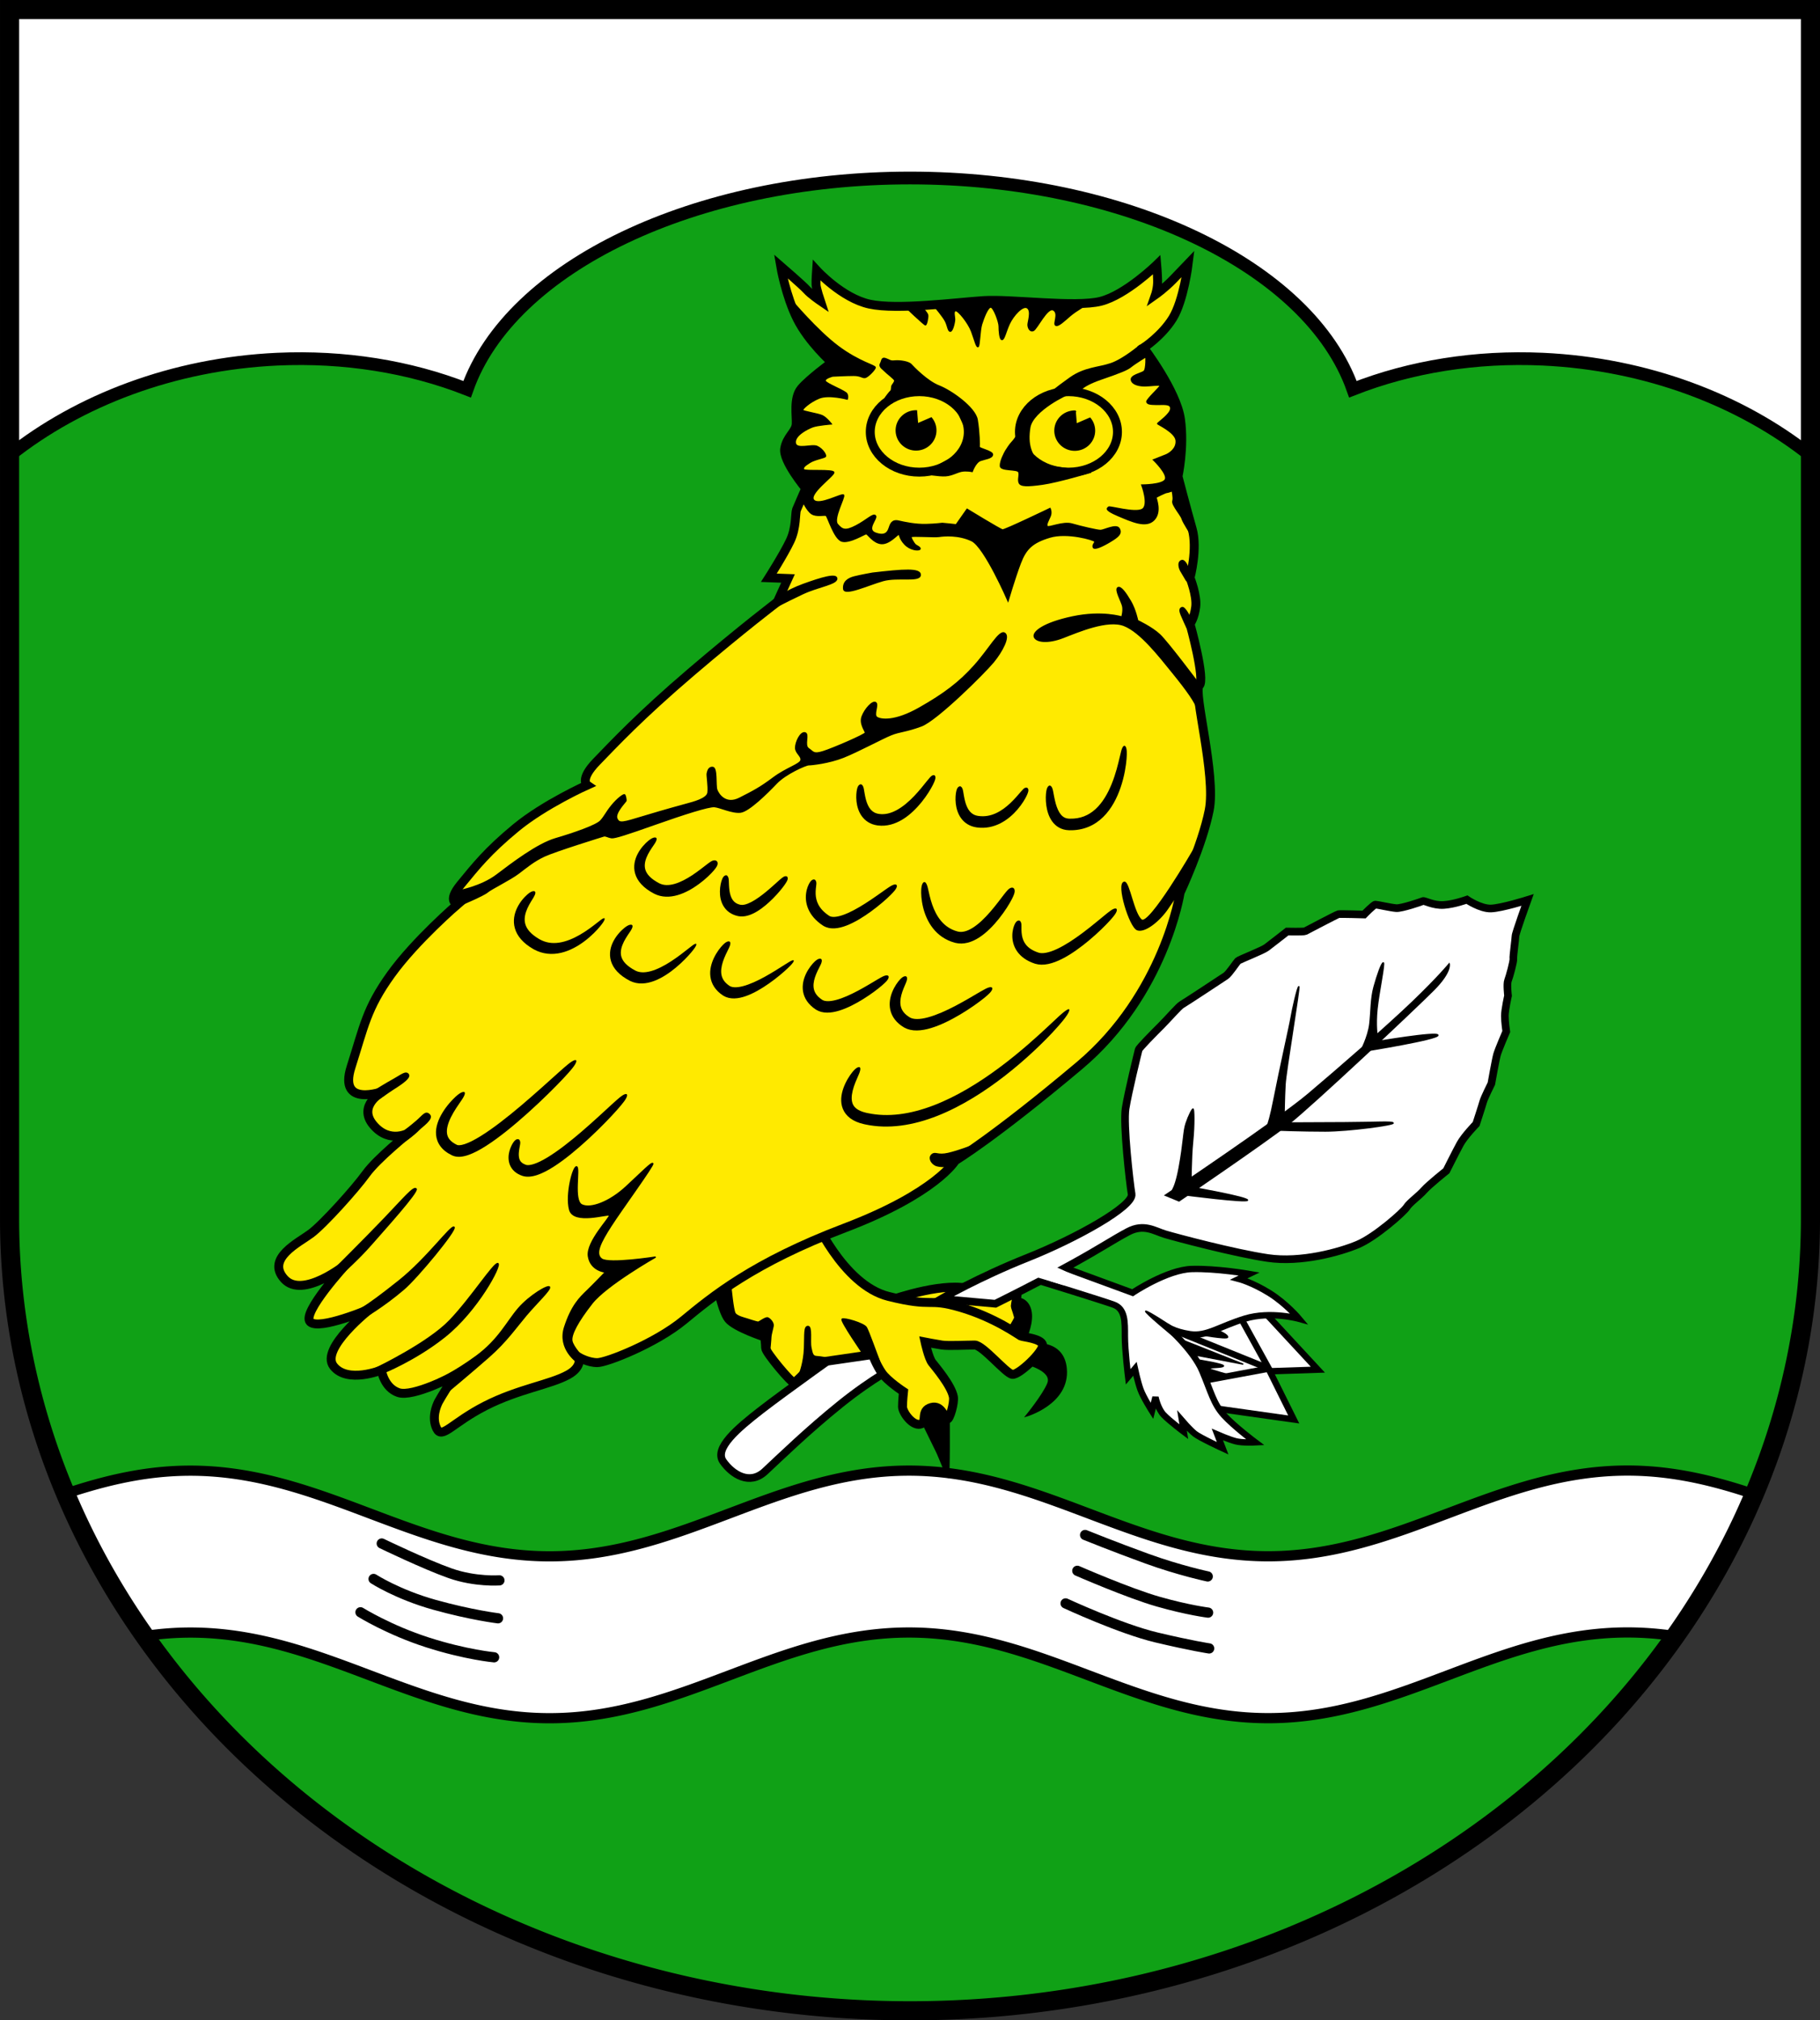
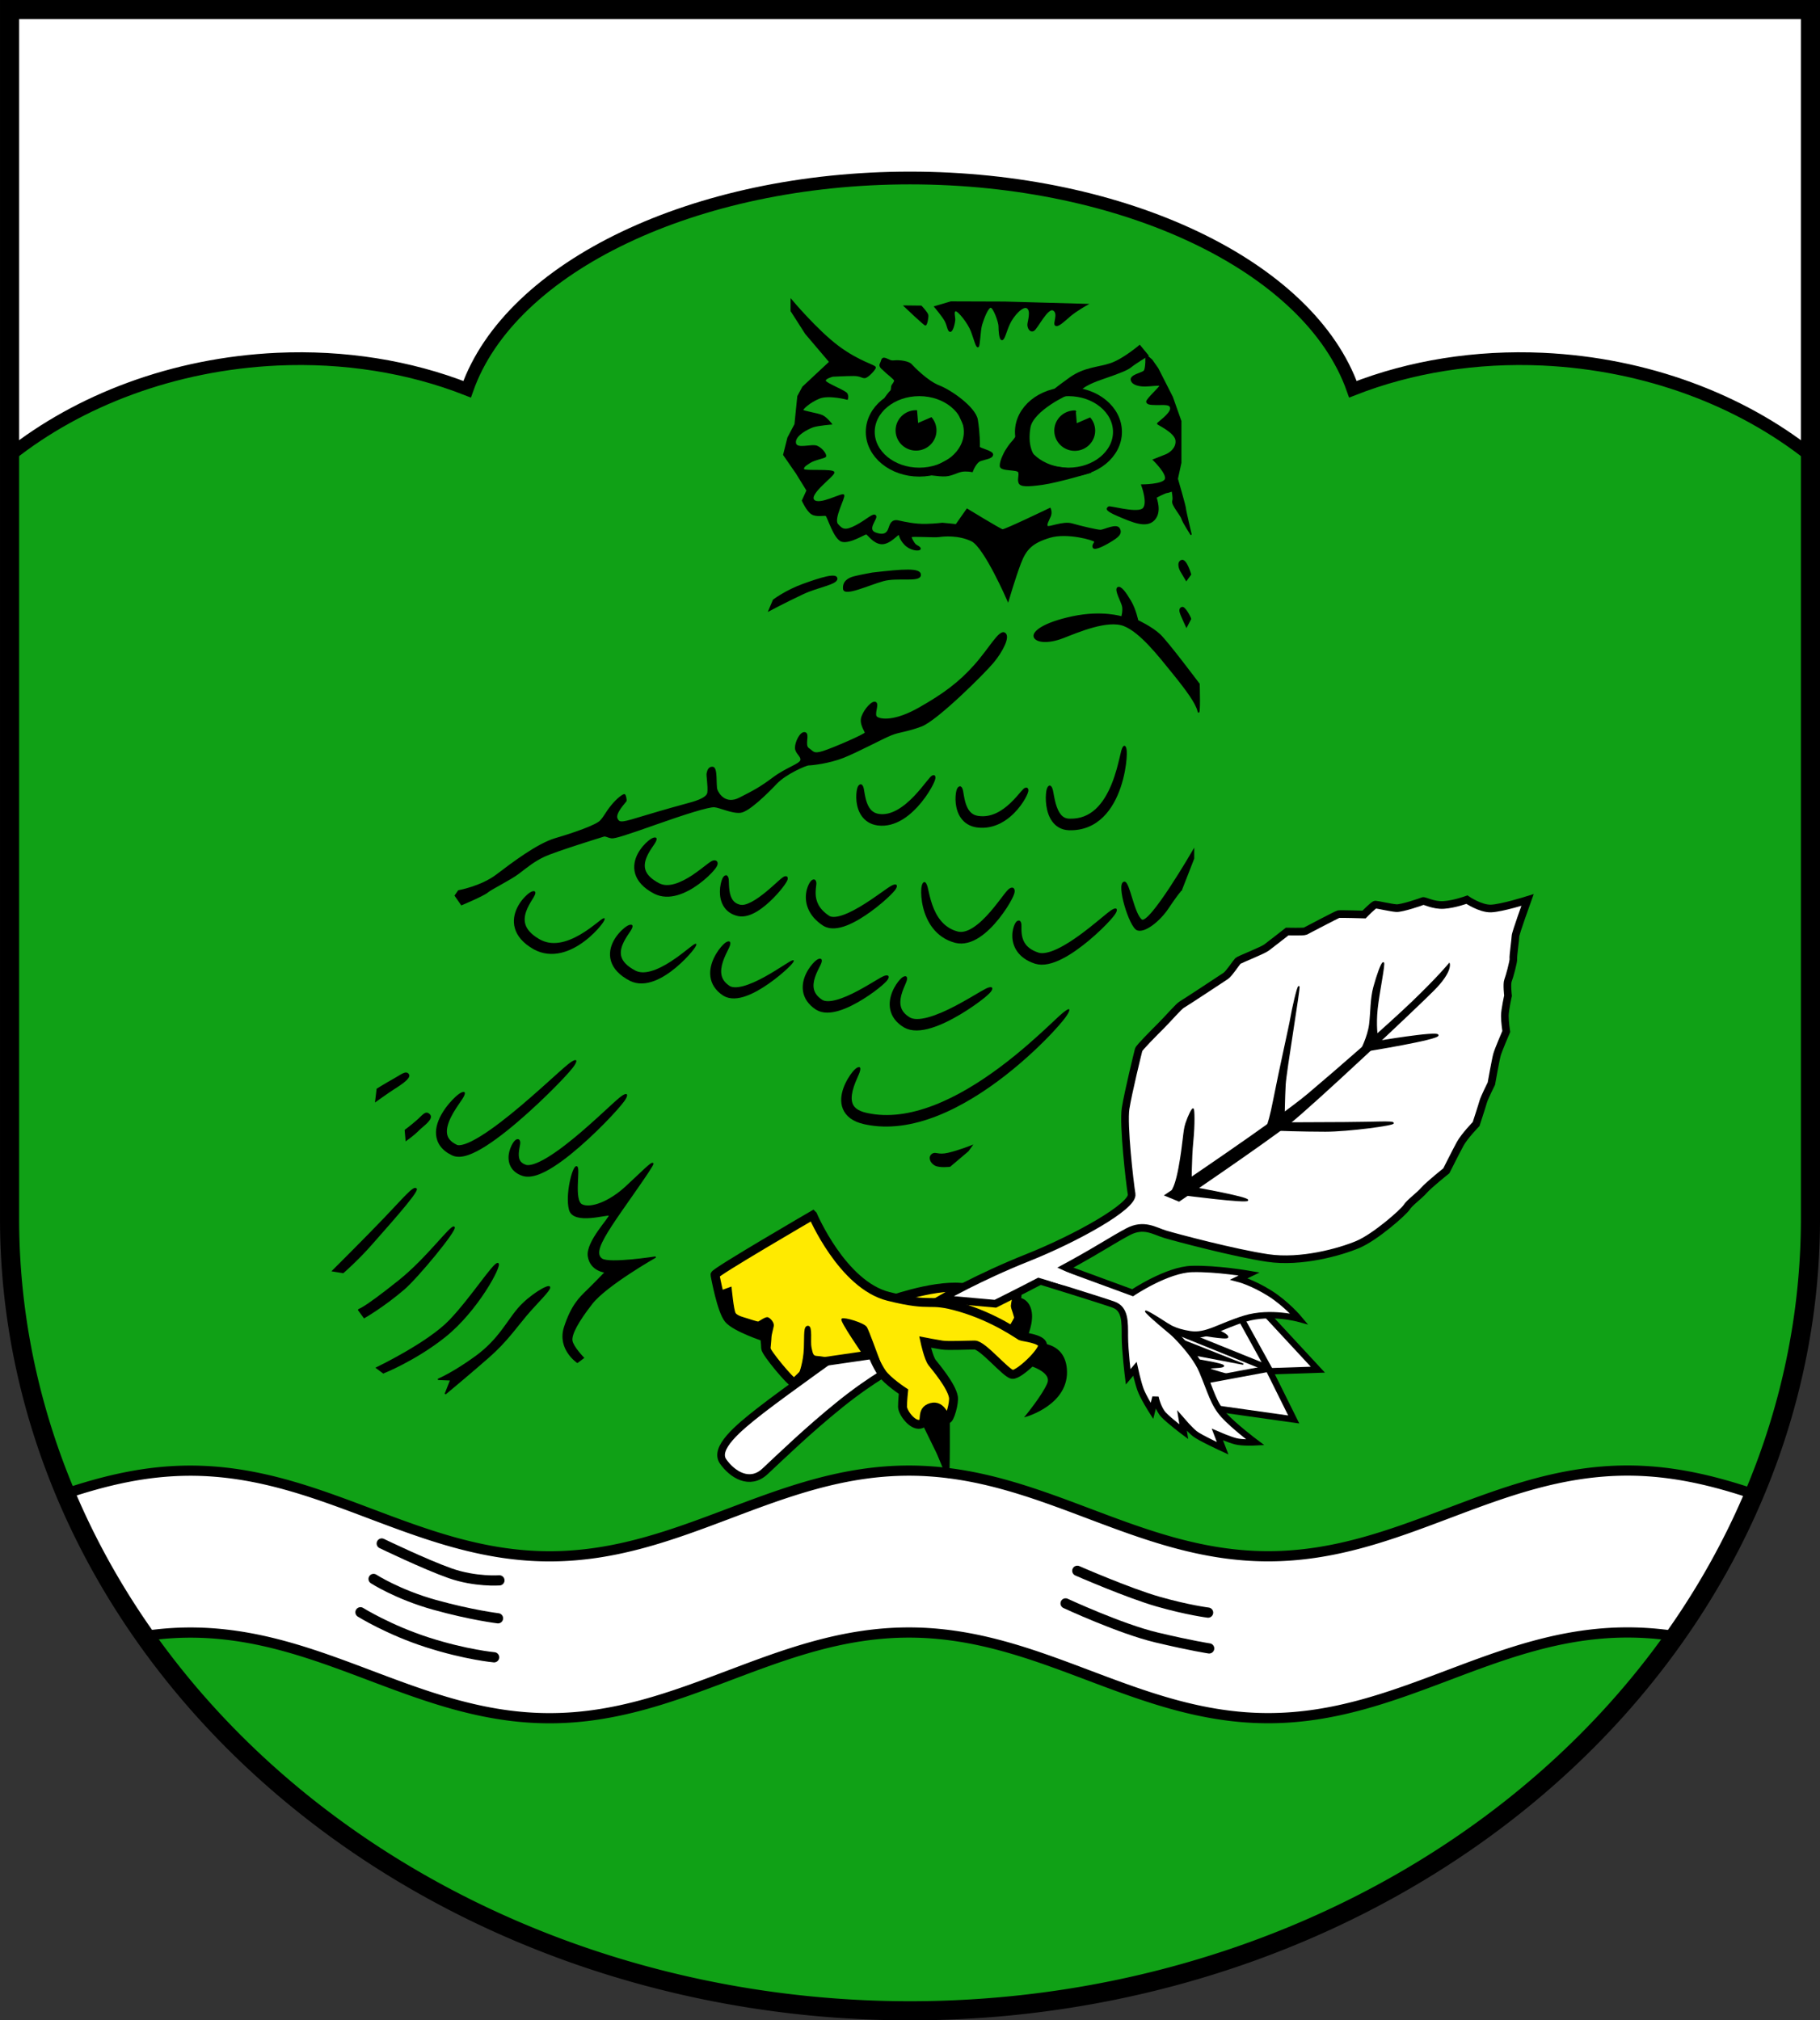
<svg xmlns="http://www.w3.org/2000/svg" xmlns:ns1="http://www.inkscape.org/namespaces/inkscape" xmlns:ns2="http://sodipodi.sourceforge.net/DTD/sodipodi-0.dtd" width="142.764mm" height="158.495mm" viewBox="0 0 142.764 158.495" version="1.1" id="svg6070" ns1:version="1.2.2 (732a01da63, 2022-12-09)" ns2:docname="DEU_Winsen_(Holstein)_COA.svg">
  <rect x="0" y="0" width="142.764" height="158.495" fill="#333333" stroke="none" />
  <ns2:namedview id="namedview6072" pagecolor="#ffffff" bordercolor="#666666" borderopacity="1.0" ns1:showpageshadow="2" ns1:pageopacity="0.0" ns1:pagecheckerboard="0" ns1:deskcolor="#d1d1d1" ns1:document-units="mm" showgrid="false" ns1:zoom="1.263696" ns1:cx="430.87895" ns1:cy="300.30957" ns1:current-layer="layer1" />
  <defs id="defs6067">
    <ns1:path-effect effect="powerstroke" id="path-effect2285" is_visible="true" lpeversion="1" offset_points="0.211,0.246 | 1.007,0.454 | 1.849,0.129" not_jump="false" sort_points="true" interpolator_type="CentripetalCatmullRom" interpolator_beta="0.2" start_linecap_type="zerowidth" linejoin_type="round" miter_limit="4" scale_width="1" end_linecap_type="zerowidth" />
    <ns1:path-effect effect="powerstroke" id="path-effect2291" is_visible="true" lpeversion="1" offset_points="0.211,0.246 | 1.007,0.454 | 1.849,0.129" not_jump="false" sort_points="true" interpolator_type="CentripetalCatmullRom" interpolator_beta="0.2" start_linecap_type="zerowidth" linejoin_type="round" miter_limit="4" scale_width="1" end_linecap_type="zerowidth" />
    <ns1:path-effect effect="powerstroke" id="path-effect2297" is_visible="true" lpeversion="1" offset_points="0.211,0.246 | 1.007,0.454 | 1.849,0.129" not_jump="false" sort_points="true" interpolator_type="CentripetalCatmullRom" interpolator_beta="0.2" start_linecap_type="zerowidth" linejoin_type="round" miter_limit="4" scale_width="1" end_linecap_type="zerowidth" />
    <ns1:path-effect effect="powerstroke" id="path-effect2303" is_visible="true" lpeversion="1" offset_points="0.211,0.246 | 1.007,0.454 | 1.837,0.233" not_jump="false" sort_points="true" interpolator_type="CentripetalCatmullRom" interpolator_beta="0.2" start_linecap_type="zerowidth" linejoin_type="round" miter_limit="4" scale_width="1" end_linecap_type="zerowidth" />
    <ns1:path-effect effect="powerstroke" id="path-effect2309" is_visible="true" lpeversion="1" offset_points="0.211,0.246 | 1.007,0.454 | 1.837,0.233" not_jump="false" sort_points="true" interpolator_type="CentripetalCatmullRom" interpolator_beta="0.2" start_linecap_type="zerowidth" linejoin_type="round" miter_limit="4" scale_width="1" end_linecap_type="zerowidth" />
    <ns1:path-effect effect="powerstroke" id="path-effect2359" is_visible="true" lpeversion="1" offset_points="0.211,0.246 | 1.007,0.454 | 1.835,0.295" not_jump="false" sort_points="true" interpolator_type="CentripetalCatmullRom" interpolator_beta="0.2" start_linecap_type="zerowidth" linejoin_type="round" miter_limit="4" scale_width="1" end_linecap_type="zerowidth" />
    <ns1:path-effect effect="powerstroke" id="path-effect2365" is_visible="true" lpeversion="1" offset_points="0.211,0.246 | 1.007,0.454 | 1.843,0.216" not_jump="false" sort_points="true" interpolator_type="CentripetalCatmullRom" interpolator_beta="0.2" start_linecap_type="zerowidth" linejoin_type="round" miter_limit="4" scale_width="1" end_linecap_type="zerowidth" />
    <ns1:path-effect effect="powerstroke" id="path-effect2371" is_visible="true" lpeversion="1" offset_points="0.211,0.246 | 1.007,0.454 | 1.837,0.233" not_jump="false" sort_points="true" interpolator_type="CentripetalCatmullRom" interpolator_beta="0.2" start_linecap_type="zerowidth" linejoin_type="round" miter_limit="4" scale_width="1" end_linecap_type="zerowidth" />
    <ns1:path-effect effect="powerstroke" id="path-effect2377" is_visible="true" lpeversion="1" offset_points="0.211,0.246 | 1.007,0.454 | 1.835,0.295" not_jump="false" sort_points="true" interpolator_type="CentripetalCatmullRom" interpolator_beta="0.2" start_linecap_type="zerowidth" linejoin_type="round" miter_limit="4" scale_width="1" end_linecap_type="zerowidth" />
    <ns1:path-effect effect="powerstroke" id="path-effect2383" is_visible="true" lpeversion="1" offset_points="0.211,0.246 | 1.007,0.454 | 1.837,0.233" not_jump="false" sort_points="true" interpolator_type="CentripetalCatmullRom" interpolator_beta="0.2" start_linecap_type="zerowidth" linejoin_type="round" miter_limit="4" scale_width="1" end_linecap_type="zerowidth" />
    <ns1:path-effect effect="powerstroke" id="path-effect2443" is_visible="true" lpeversion="1" offset_points="0.211,0.246 | 1.007,0.454 | 1.843,0.216" not_jump="false" sort_points="true" interpolator_type="CentripetalCatmullRom" interpolator_beta="0.2" start_linecap_type="zerowidth" linejoin_type="round" miter_limit="4" scale_width="1" end_linecap_type="zerowidth" />
    <ns1:path-effect effect="powerstroke" id="path-effect2449" is_visible="true" lpeversion="1" offset_points="0.211,0.246 | 1.007,0.454 | 1.843,0.216" not_jump="false" sort_points="true" interpolator_type="CentripetalCatmullRom" interpolator_beta="0.2" start_linecap_type="zerowidth" linejoin_type="round" miter_limit="4" scale_width="1" end_linecap_type="zerowidth" />
    <ns1:path-effect effect="powerstroke" id="path-effect2455" is_visible="true" lpeversion="1" offset_points="0.211,0.246 | 1.007,0.454 | 1.843,0.216" not_jump="false" sort_points="true" interpolator_type="CentripetalCatmullRom" interpolator_beta="0.2" start_linecap_type="zerowidth" linejoin_type="round" miter_limit="4" scale_width="1" end_linecap_type="zerowidth" />
    <ns1:path-effect effect="powerstroke" id="path-effect2461" is_visible="true" lpeversion="1" offset_points="0.211,0.246 | 1.007,0.454 | 1.837,0.233" not_jump="false" sort_points="true" interpolator_type="CentripetalCatmullRom" interpolator_beta="0.2" start_linecap_type="zerowidth" linejoin_type="round" miter_limit="4" scale_width="1" end_linecap_type="zerowidth" />
    <ns1:path-effect effect="powerstroke" id="path-effect2467" is_visible="true" lpeversion="1" offset_points="0.211,0.246 | 1.007,0.454 | 1.848,0.233" not_jump="false" sort_points="true" interpolator_type="CentripetalCatmullRom" interpolator_beta="0.2" start_linecap_type="zerowidth" linejoin_type="round" miter_limit="4" scale_width="1" end_linecap_type="zerowidth" />
    <ns1:path-effect effect="powerstroke" id="path-effect2473" is_visible="true" lpeversion="1" offset_points="0.211,0.246 | 1.007,0.454 | 1.848,0.233" not_jump="false" sort_points="true" interpolator_type="CentripetalCatmullRom" interpolator_beta="0.2" start_linecap_type="zerowidth" linejoin_type="round" miter_limit="4" scale_width="1" end_linecap_type="zerowidth" />
  </defs>
  <g ns1:label="Ebene 1" ns1:groupmode="layer" id="layer1" transform="translate(-536.461,-74.286)">
    <g id="g5851" transform="translate(502.918,6.135)">
      <path id="path3421" style="fill:#10a116;fill-opacity:1;stroke:none;stroke-width:1.7;stroke-linecap:round;stroke-dasharray:none" d="M 34.294,68.901 V 163.759 a 70.632,62.137 0 0 0 70.632,62.137 70.632,62.137 0 0 0 70.632,-62.137 70.632,62.137 0 0 0 0,-5.1e-4 V 68.901 Z" />
      <path id="path845" style="fill:#ffffff;fill-opacity:1;stroke:#000000;stroke-width:0.8;stroke-dasharray:none" d="m 161.203,183.516 c -10.374,7.8e-4 -17.806,6.723 -28.18,6.724 -10.374,8.9e-4 -17.812,-6.72 -28.186,-6.719 -10.374,7.8e-4 -17.807,6.722 -28.181,6.723 -10.374,7.8e-4 -17.812,-6.72 -28.186,-6.719 -3.505,2.6e-4 -6.672,0.774 -9.732,1.79 a 70.632,62.137 0 0 0 6.166,11.177 c 1.155,-0.166 2.339,-0.267 3.567,-0.267 10.374,-8.3e-4 17.812,6.72 28.186,6.719 10.374,-8.3e-4 17.807,-6.722 28.181,-6.723 10.374,-8.3e-4 17.812,6.72 28.186,6.719 10.374,-8.2e-4 17.806,-6.723 28.18,-6.724 1.287,-10e-5 2.528,0.104 3.736,0.285 a 70.632,62.137 0 0 0 6.156,-11.143 c -3.111,-1.042 -6.327,-1.842 -9.892,-1.842 z" />
      <path style="fill:none;stroke:#000000;stroke-width:0.8;stroke-linecap:round;stroke-dasharray:none" d="m 61.819,194.633 c 0,0 2.225,1.39 5.256,2.364 3.031,0.973 5.228,1.168 5.228,1.168" id="path4322" />
      <path style="fill:none;stroke:#000000;stroke-width:0.8;stroke-linecap:round;stroke-dasharray:none" d="m 62.847,192.019 c 0,0 1.891,1.224 4.783,2.03 2.892,0.806 4.978,1.057 4.978,1.057" id="path4324" />
      <path style="fill:none;stroke:#000000;stroke-width:0.8;stroke-linecap:round;stroke-dasharray:none" d="m 63.487,189.238 c 0,0 3.393,1.641 5.367,2.336 1.974,0.695 3.865,0.556 3.865,0.556" id="path4326" />
-       <path style="fill:none;stroke:#000000;stroke-width:0.8;stroke-linecap:round;stroke-dasharray:none" d="m 118.659,188.57 c 0,0 2.336,0.946 4.867,1.863 2.531,0.918 4.755,1.39 4.755,1.39" id="path4328" />
      <path style="fill:none;stroke:#000000;stroke-width:0.8;stroke-linecap:round;stroke-dasharray:none" d="m 118.048,191.379 c 0,0 4.004,1.752 6.34,2.419 2.336,0.667 3.921,0.862 3.921,0.862" id="path4330" />
      <path style="fill:none;stroke:#000000;stroke-width:0.8;stroke-linecap:round;stroke-dasharray:none" d="m 117.13,193.937 c 0,0 4.31,2.002 7.119,2.67 2.809,0.667 4.143,0.862 4.143,0.862" id="path4332" />
      <path id="path4445" style="fill:#ffffff;stroke:#000000;stroke-width:1;stroke-linecap:round;stroke-dasharray:none" d="m 34.294,68.901 v 34.981 c 5.446,-4.327 12.847,-7.179 21.008,-7.555 5.216,-0.237 10.343,0.576 14.883,2.361 3.398,-9.649 17.911,-16.572 34.741,-16.573 16.83,4.92e-4 31.343,6.924 34.741,16.573 4.54,-1.785 9.667,-2.598 14.883,-2.361 8.161,0.376 15.562,3.228 21.008,7.555 V 68.901 Z" />
      <path id="path5768" style="fill:none;fill-opacity:1;stroke:#000000;stroke-width:1.5;stroke-linecap:round;stroke-dasharray:none" d="M 34.294,68.901 V 163.759 a 70.632,62.137 0 0 0 70.632,62.137 70.632,62.137 0 0 0 70.632,-62.137 70.632,62.137 0 0 0 0,-5.1e-4 V 68.901 Z" />
      <g id="g3273" transform="translate(-207.646,-0.316)">
        <path style="fill:#ffffff;stroke:#000000;stroke-width:0.5;stroke-linecap:round;stroke-dasharray:none" d="m 340.002,170.995 4.561,4.922 -3.768,0.125 1.877,3.782 -7.202,-1.015 -3.629,-5.061 2.976,-3.031 z" id="path2987" />
        <path style="fill:#ffffff;stroke:#000000;stroke-width:0.6;stroke-linecap:round;stroke-dasharray:none" d="m 307.758,174.082 c 0,0 -5.006,3.56 -6.869,5.006 -1.863,1.446 -3.699,3.003 -2.976,4.032 0.723,1.029 2.086,1.891 3.281,0.779 1.196,-1.112 3.365,-3.226 5.923,-5.284 2.558,-2.058 4.533,-3.059 4.533,-3.059 l -1.529,-2.475 z" id="path2662" ns2:nodetypes="cssssccc" />
        <g id="g2585">
          <path style="fill:#000000;stroke:#000000;stroke-width:0.1;stroke-linecap:round;stroke-dasharray:none" d="m 322.779,173.905 c 0,0 1.863,-0.065 2.045,1.927 0.254,2.775 -3.166,3.736 -3.166,3.736 0,0 1.368,-1.669 1.73,-2.576 0.427,-1.066 -1.927,-1.593 -1.927,-1.593 z" id="path2547" ns2:nodetypes="cscscc" />
          <path style="fill:#000000;stroke:#000000;stroke-width:0.1;stroke-linecap:round;stroke-dasharray:none" d="m 313.282,179.549 c 0,0 1.16,2.379 1.376,2.812 0.216,0.433 0.787,1.986 0.905,2.006 0.118,0.02 0.079,-4.798 0.079,-4.798 l -1.121,-1.023 -1.062,0.315 z" id="path2549" />
          <path style="fill:#ffea00;stroke:#000000;stroke-width:0.7;stroke-linecap:round;stroke-dasharray:none;fill-opacity:1" d="m 310.647,170.602 c 0,0 3.559,-1.337 5.938,-1.14 2.379,0.197 4.365,0.393 4.385,0.511 0.02,0.118 -0.138,0.846 -0.138,0.944 0,0.098 0.275,0.767 0.256,0.964 -0.02,0.197 -0.846,1.494 -0.846,1.494 0,0 -4.955,-2.104 -5.054,-2.104 -0.098,0 -4.542,-0.669 -4.542,-0.669 z" id="path2543" />
          <path style="fill:#ffea00;stroke:#000000;stroke-width:0.7;stroke-linecap:round;stroke-dasharray:none;fill-opacity:1" d="m 304.944,163.798 c 0,0 2.32,5.466 5.938,6.371 3.618,0.905 2.989,0.079 5.663,0.865 2.674,0.787 4.562,2.163 4.719,2.242 0.157,0.079 1.632,0.197 1.711,0.708 0.079,0.511 -1.868,2.379 -2.379,2.301 -0.511,-0.079 -2.32,-2.301 -2.95,-2.301 -0.629,0 -2.065,0.079 -2.576,0 -0.511,-0.079 -1.317,-0.236 -1.317,-0.236 0,0 0.275,1.258 0.551,1.612 0.275,0.354 1.514,1.809 1.671,2.694 0.083,0.465 -0.295,1.789 -0.492,1.75 -0.197,-0.039 -0.404,-1.155 -1.239,-0.924 -0.924,0.256 -0.256,1.199 -0.885,1.317 -0.629,0.118 -1.376,-0.944 -1.376,-1.376 0,-0.433 0.079,-1.18 0.079,-1.18 0,0 -1.258,-0.826 -1.691,-1.455 -0.433,-0.629 -0.747,-1.455 -0.747,-1.455 l -4.601,0.669 c 0,0 -1.376,1.534 -1.573,1.534 -0.197,0 -2.202,-2.36 -2.202,-2.714 0,-0.354 -0.079,-0.865 -0.079,-0.865 0,0 -2.281,-0.747 -2.832,-1.416 -0.551,-0.669 -1.022,-3.264 -1.062,-3.461 -0.039,-0.197 7.669,-4.68 7.669,-4.68 z" id="path2541" ns2:nodetypes="cssssssscsssssscsccsscssc" />
          <path style="fill:#000000;stroke:#000000;stroke-width:0.1;stroke-linecap:round;stroke-dasharray:none" d="m 320.97,170.287 c 0,0 0.806,-0.02 1.062,0.924 0.256,0.944 -0.334,2.183 -0.334,2.183 l -1.239,-0.708 0.551,-1.062 -0.315,-0.846 z" id="path2551" />
          <path style="fill:#000000;stroke:#000000;stroke-width:0.1;stroke-linecap:round;stroke-dasharray:none" d="m 308.94,174.749 c 0,0 -1.849,-2.67 -1.696,-2.795 0.153,-0.125 1.724,0.334 1.905,0.654 0.181,0.32 0.751,1.919 1.029,2.656 0.278,0.737 -0.667,-0.584 -0.667,-0.584 z" id="path2553" />
          <path style="fill:#000000;stroke:#000000;stroke-width:0.1;stroke-linecap:round;stroke-dasharray:none" d="m 303.92,176.195 c 0,0 0.334,-0.848 0.375,-1.961 0.042,-1.112 -0.042,-1.71 0.278,-1.71 0.32,0 0.125,1.21 0.222,1.655 0.097,0.445 0.125,0.695 0.445,0.709 0.32,0.014 1.029,0.153 1.029,0.153 0,0 -1.418,0.292 -1.432,0.403 -0.014,0.111 -0.918,0.751 -0.918,0.751 z" id="path2555" />
          <path style="fill:#000000;stroke:#000000;stroke-width:0.1;stroke-linecap:round;stroke-dasharray:none" d="m 298.526,169.466 c 0,0 0.167,1.78 0.32,2.03 0.153,0.25 0.779,0.389 0.904,0.431 0.125,0.042 0.806,0.264 0.904,0.264 0.097,0 0.584,-0.403 0.765,-0.334 0.181,0.07 0.459,0.389 0.417,0.626 -0.042,0.236 -0.181,0.709 -0.181,0.876 0,0.167 -0.097,1.154 -0.097,1.154 l -0.32,-1.071 -2.294,-1.126 -1.168,-1.474 -0.292,-1.001 z" id="path2557" />
        </g>
-         <path style="fill:#ffea00;stroke:#000000;stroke-width:0.7;stroke-linecap:round;fill-opacity:1" d="m 302.168,115.684 0.834,-1.835 -1.502,-0.056 c 0,0 1.168,-1.835 1.669,-2.892 0.501,-1.057 0.389,-2.169 0.501,-2.447 0.111,-0.278 0.723,-1.669 0.723,-1.669 0,0 -1.809,-2.174 -1.651,-3.118 0.157,-0.944 0.865,-1.298 0.905,-1.927 0.039,-0.629 -0.236,-2.045 0.393,-2.792 0.629,-0.747 2.399,-2.045 2.399,-2.045 0,0 -1.809,-1.612 -2.714,-3.421 -0.905,-1.809 -1.298,-4.129 -1.298,-4.129 0,0 1.73,1.494 2.045,1.848 0.315,0.354 1.062,0.865 1.062,0.865 0,0 -0.32,-0.964 -0.334,-1.27 -0.014,-0.306 0.042,-1.126 0.042,-1.126 0,0 1.988,2.183 4.157,2.656 2.169,0.473 6.841,-0.139 8.954,-0.278 2.113,-0.139 7.202,0.556 9.177,0.056 1.974,-0.501 4.394,-2.864 4.394,-2.864 0,0 0.056,0.64 0.07,1.237 0.014,0.598 -0.162,1.1 -0.162,1.1 0,0 0.732,-0.516 1.399,-1.211 0.667,-0.695 1.161,-1.21 1.161,-1.21 0,0 -0.355,2.893 -1.217,4.283 -0.862,1.39 -2.28,2.308 -2.28,2.308 0,0 2.586,3.393 2.892,5.617 0.306,2.225 -0.195,4.477 -0.195,4.477 0,0 0.667,2.558 1.112,4.116 0.445,1.557 -0.167,3.838 -0.167,3.838 0,0 0.556,1.39 0.445,2.28 -0.111,0.89 -0.445,1.335 -0.445,1.335 0,0 1.224,4.394 0.723,4.839 -0.501,0.445 1.335,7.008 0.779,9.789 -0.556,2.781 -2.28,6.452 -2.28,6.452 0,0 -1.224,7.953 -7.898,13.571 -6.674,5.617 -9.733,7.453 -9.733,7.453 0,0 -1.502,2.558 -8.676,5.284 -7.175,2.725 -10.4,5.395 -12.625,7.23 -2.225,1.835 -6.062,3.337 -6.785,3.337 -0.723,0 -1.443,-0.422 -1.443,-0.422 0,0 0.278,0.75 -0.837,1.368 -1.418,0.786 -3.893,1.112 -6.507,2.447 -2.614,1.335 -3.393,2.642 -3.81,1.78 -0.417,-0.862 -0.014,-1.794 0.139,-2.1 0.153,-0.306 1.251,-2.044 1.251,-2.044 0,0 -3.254,1.71 -4.394,1.321 -1.14,-0.389 -1.335,-1.766 -1.335,-1.766 0,0 -2.67,1.085 -3.754,-0.306 -1.085,-1.39 2.892,-4.505 2.892,-4.505 0,0 -4.032,1.724 -4.727,1.029 -0.695,-0.695 2.836,-4.533 2.836,-4.533 0,0 -3.42,2.781 -4.867,1.168 -1.446,-1.613 1.112,-2.836 2.086,-3.56 0.973,-0.723 3.476,-3.504 4.338,-4.7 0.862,-1.196 3.393,-3.226 3.393,-3.226 0,0 -1.532,0.94 -2.829,-0.594 -1.298,-1.534 0.747,-2.635 0.747,-2.635 0,0 -3.52,1.298 -2.497,-1.907 1.023,-3.205 1.215,-4.597 3.133,-7.266 1.919,-2.67 5.256,-5.534 5.256,-5.534 0,0 -0.945,-0.111 0.222,-1.529 1.168,-1.418 2.085,-2.601 4.327,-4.449 2.242,-1.848 5.584,-3.343 5.584,-3.343 0,0 -0.629,-0.433 0.747,-1.848 1.376,-1.416 3.343,-3.539 7.394,-7 4.051,-3.461 6.781,-5.523 6.781,-5.523 z" id="path1698" ns2:nodetypes="cccsscssscscscccssscscscscscscscsscscssscsssscscscscssscscsscsscssc" />
        <ellipse style="fill:none;stroke:#000000;stroke-width:0.7;stroke-linecap:round" id="path1815" cx="313.299" cy="102.35" rx="3.845" ry="3.156" />
        <path style="fill:#000000;stroke:#000000;stroke-width:0.1;stroke-linecap:round;stroke-dasharray:none" d="m 312.138,92.478 c 0,0 1.543,1.474 1.641,1.474 0.097,0 0.209,-0.584 0.181,-0.765 -0.028,-0.181 -0.514,-0.695 -0.514,-0.695 z" id="path1823" />
        <path style="fill:#000000;stroke:#000000;stroke-width:0.1;stroke-linecap:round;stroke-dasharray:none" d="m 314.516,92.533 c 0,0 0.667,0.779 0.848,1.154 0.181,0.375 0.195,0.779 0.375,0.765 0.181,-0.014 0.334,-0.723 0.334,-0.932 0,-0.209 -0.139,-0.64 0.07,-0.681 0.209,-0.042 1.015,0.959 1.265,1.641 0.25,0.681 0.375,1.237 0.501,1.182 0.125,-0.056 0.125,-1.251 0.278,-1.752 0.153,-0.501 0.487,-1.363 0.723,-1.349 0.236,0.014 0.653,1.168 0.653,1.502 0,0.334 0.042,1.043 0.222,1.043 0.181,0 0.292,-0.626 0.584,-1.251 0.292,-0.626 1.043,-1.474 1.404,-1.237 0.361,0.236 0.056,1.098 0.056,1.321 0,0.222 0.139,0.57 0.417,0.459 0.278,-0.111 1.098,-1.877 1.571,-1.613 0.473,0.264 -0.028,1.085 0.181,1.196 0.209,0.111 0.667,-0.348 1.14,-0.751 0.473,-0.403 1.321,-0.876 1.321,-0.876 l -6.452,-0.181 -4.227,-0.014 z" id="path1825" />
        <ellipse style="fill:none;stroke:#000000;stroke-width:0.7;stroke-linecap:round" id="ellipse1829" cx="325" cy="102.35" rx="3.845" ry="3.156" />
        <path style="fill:#000000;stroke:#000000;stroke-width:0.1;stroke-linecap:round;stroke-dasharray:none" d="m 310.647,99.655 c 0,0 0.315,-0.433 0.413,-0.511 0.098,-0.079 0.039,-0.334 0.118,-0.452 0.079,-0.118 0.197,-0.256 0.197,-0.374 0,-0.118 -0.649,-0.59 -0.767,-0.728 -0.118,-0.138 -0.492,-0.334 -0.354,-0.59 0.138,-0.256 0.079,-0.511 0.413,-0.393 0.334,0.118 0.334,0.216 0.708,0.177 0.374,-0.039 1.082,0.059 1.278,0.275 0.197,0.216 1.278,1.337 2.202,1.691 0.924,0.354 2.832,1.691 2.989,2.655 0.157,0.964 0.177,1.986 0.157,2.124 -0.02,0.138 1.081,0.334 1.042,0.61 -0.039,0.275 -0.551,0.315 -0.944,0.452 -0.393,0.138 -0.649,0.865 -0.649,0.865 0,0 -0.472,-0.098 -0.846,-0.02 -0.374,0.079 -0.728,0.315 -1.239,0.354 -0.511,0.039 -1.75,-0.177 -1.75,-0.177 l 3.205,-1.75 0.197,-1.593 -0.983,-2.124 -2.301,-1.121 -2.301,0.433 -0.885,0.57 z" id="path1831" />
        <path style="fill:#000000;stroke:#000000;stroke-width:0.1;stroke-linecap:round;stroke-dasharray:none" d="m 330.589,95.578 c 0,0 -1.279,1.085 -2.253,1.418 -0.973,0.334 -2.058,0.306 -3.198,1.112 -1.14,0.806 -1.78,1.363 -1.78,1.363 l 1.446,-0.334 0.946,0.139 c 0,0 0.167,-0.501 1.78,-1.057 1.613,-0.556 2.086,-0.751 2.392,-1.001 0.306,-0.25 1.307,-0.862 1.307,-0.862 z" id="path1833" />
        <path style="fill:#000000;stroke:#000000;stroke-width:0.1;stroke-linecap:round;stroke-dasharray:none" d="m 325.111,99.36 c -0.139,-0.028 -2.92,1.307 -3.142,2.642 -0.222,1.335 0.103,2.169 0.831,2.936 l 3.98,0.568 c 0,0 -2.614,0.779 -3.81,0.945 -1.196,0.167 -1.724,0.167 -1.835,-0.111 -0.111,-0.278 0.056,-0.556 -0.028,-0.834 -0.083,-0.278 -1.418,-0.083 -1.446,-0.473 -0.028,-0.389 0.334,-1.057 0.417,-1.196 0.083,-0.139 0.334,-0.528 0.528,-0.723 0.195,-0.195 0.556,-0.806 0.556,-0.806 l 0.556,-1.863 1.418,-0.862 1.474,-0.445 z" id="path1835" ns2:nodetypes="csccssssssccccc" />
        <path id="path1990" style="fill:#000000;stroke:#000000;stroke-width:0.1;stroke-linecap:round;stroke-dasharray:none" d="m 313.045,100.698 a 1.553,1.534 0 0 0 -1.553,1.534 1.553,1.534 0 0 0 1.553,1.534 1.553,1.534 0 0 0 1.553,-1.534 1.553,1.534 0 0 0 -0.358,-0.979 l -1.078,0.467 -0.083,-1.022 a 1.553,1.534 0 0 0 -0.035,-5.2e-4 z" />
        <path id="path1995" style="fill:#000000;stroke:#000000;stroke-width:0.1;stroke-linecap:round;stroke-dasharray:none" d="m 325.493,100.717 a 1.553,1.534 0 0 0 -1.553,1.534 1.553,1.534 0 0 0 1.553,1.534 1.553,1.534 0 0 0 1.553,-1.534 1.553,1.534 0 0 0 -0.358,-0.979 l -1.078,0.467 -0.083,-1.022 a 1.553,1.534 0 0 0 -0.035,-5.2e-4 z" />
        <path style="fill:#000000;stroke:#000000;stroke-width:0.1;stroke-linecap:round;stroke-dasharray:none" d="m 303.253,91.991 c 0,0 2.002,2.392 3.671,3.643 1.669,1.251 2.948,1.502 2.92,1.669 -0.028,0.167 -0.584,0.751 -0.806,0.779 -0.222,0.028 -0.334,-0.167 -0.89,-0.167 -0.556,0 -1.641,0.056 -1.641,0.056 0,0 -0.667,0.167 -0.584,0.389 0.083,0.222 1.585,0.779 1.696,1.001 0.111,0.222 0.028,0.417 0.028,0.417 0,0 -1.446,-0.389 -2.197,-0.083 -0.751,0.306 -1.307,0.834 -1.307,0.945 0,0.111 1.224,0.278 1.557,0.445 0.334,0.167 0.695,0.64 0.695,0.64 0,0 -1.057,0.083 -1.446,0.222 -0.389,0.139 -1.432,0.653 -1.377,1.251 0.056,0.598 1.293,0.097 1.717,0.292 0.424,0.195 0.723,0.674 0.647,0.786 -0.076,0.111 -0.813,0.209 -1.231,0.473 -0.417,0.264 -0.549,0.389 -0.48,0.556 0.07,0.167 2.364,-0.035 2.371,0.229 0.007,0.264 -1.995,1.662 -1.585,2.162 0.41,0.501 2.232,-0.549 2.35,-0.389 0.118,0.16 -0.855,1.863 -0.48,2.294 0.375,0.431 0.605,0.563 1.467,0.111 0.862,-0.452 1.349,-0.994 1.516,-0.779 0.167,0.216 -0.772,1.071 0,1.356 0.772,0.285 0.973,-0.09 1.071,-0.389 0.097,-0.299 0.216,-0.674 0.73,-0.556 0.514,0.118 1.335,0.292 2.169,0.271 0.834,-0.021 1.189,-0.09 1.272,-0.09 0.083,0 1.085,0.111 1.085,0.111 l 0.856,-1.22 c 0,0 2.605,1.593 2.782,1.622 0.177,0.029 3.726,-1.681 3.726,-1.681 0,0 0.147,0.285 0.01,0.61 -0.138,0.324 -0.344,0.659 -0.226,0.796 0.118,0.138 1.229,-0.393 1.937,-0.187 0.708,0.206 1.966,0.501 2.242,0.501 0.275,0 1.249,-0.531 1.465,-0.138 0.216,0.393 -0.088,0.639 -0.708,1.013 -0.619,0.374 -1.249,0.659 -1.327,0.452 -0.079,-0.206 0.147,-0.334 0.118,-0.462 -0.029,-0.128 -2.163,-0.747 -3.53,-0.334 -1.367,0.413 -1.878,0.905 -2.311,2.045 -0.433,1.14 -0.964,2.95 -0.964,2.95 0,0 -1.829,-4.228 -2.851,-4.719 -1.023,-0.492 -2.183,-0.393 -2.556,-0.334 -0.374,0.059 -2.143,-0.079 -2.192,0.02 -0.049,0.098 0.226,0.531 0.315,0.619 0.088,0.088 0.462,0.226 0.374,0.354 -0.088,0.128 -0.757,0.079 -1.19,-0.383 -0.433,-0.462 -0.374,-0.757 -0.472,-0.777 -0.098,-0.02 -0.728,0.767 -1.357,0.728 -0.629,-0.039 -1.062,-0.757 -1.19,-0.767 -0.128,-0.01 -1.278,0.737 -1.898,0.58 -0.619,-0.157 -1.121,-1.966 -1.258,-2.025 -0.138,-0.059 -0.747,0.108 -1.121,-0.128 -0.374,-0.236 -0.728,-1.032 -0.728,-1.032 l 0.364,-0.796 -0.836,-1.357 -0.997,-1.441 0.334,-1.335 0.556,-1.057 0.222,-2.197 0.389,-0.723 2.113,-1.974 -1.891,-2.225 -1.14,-1.78 z" id="path2014" />
        <path style="fill:#000000;stroke:#000000;stroke-width:0.1;stroke-linecap:round;stroke-dasharray:none" d="m 331.077,96.313 c 0,0 0.059,1.121 -0.157,1.288 -0.216,0.167 -1.082,0.315 -0.983,0.688 0.098,0.374 0.688,0.452 1.062,0.452 0.374,0 1.16,-0.118 1.199,-0.029 0.039,0.088 -1.101,1.111 -1.052,1.278 0.049,0.167 0.226,0.197 0.767,0.206 0.541,0.01 1.131,-0.098 1.111,0.334 -0.02,0.433 -1.032,1.111 -1.032,1.17 0,0.059 1.396,0.669 1.455,1.327 0.059,0.659 -0.56,1.032 -0.806,1.131 -0.246,0.098 -0.973,0.383 -0.973,0.383 0,0 1.15,1.111 0.934,1.544 -0.216,0.433 -1.848,0.433 -1.848,0.433 0,0 0.61,1.612 0.02,1.917 -0.59,0.305 -2.556,-0.275 -2.625,-0.187 -0.069,0.088 -0.393,0.187 0.718,0.659 1.111,0.472 2.222,0.983 2.841,0.344 0.619,-0.639 0.138,-1.711 0.167,-1.76 0.029,-0.049 0.747,-0.393 0.836,-0.393 0.088,0 0.433,-0.128 0.433,-0.128 0,0 0.103,0.552 0.061,0.719 -0.042,0.167 -0.042,0.264 0.181,0.626 0.222,0.362 0.473,0.653 0.542,0.89 0.07,0.236 0.695,1.21 0.695,1.21 0,0 -0.457,-1.91 -0.457,-2.067 0,-0.157 -0.629,-2.32 -0.629,-2.32 l 0.275,-1.258 v -3.264 l -0.669,-1.888 -1.14,-2.242 -0.472,-0.669 z" id="path2016" />
        <path style="fill:#000000;stroke:#000000;stroke-width:0.1;stroke-linecap:round;stroke-dasharray:none" d="m 334.579,113.529 c 0,0 -0.348,-1.224 -0.709,-1.085 -0.362,0.139 -0.125,0.695 -0.07,0.793 0.056,0.097 0.445,0.751 0.445,0.751 z" id="path2037" />
        <path style="fill:#000000;stroke:#000000;stroke-width:0.1;stroke-linecap:round;stroke-dasharray:none" d="m 334.579,117.019 c 0,-0.07 -0.445,-0.959 -0.667,-0.89 -0.222,0.07 -0.181,0.292 -0.07,0.57 0.111,0.278 0.417,0.932 0.417,0.932 z" id="path2039" />
        <path style="fill:#000000;stroke:#000000;stroke-width:0.1;stroke-linecap:round;stroke-dasharray:none" d="m 335.246,122.131 c 0,0 -2.458,-3.284 -3.087,-3.874 -0.629,-0.59 -1.73,-1.101 -1.73,-1.101 0,0 -0.177,-0.875 -0.56,-1.524 -0.383,-0.649 -0.777,-1.209 -1.003,-1.052 -0.226,0.157 0.295,1.062 0.383,1.426 0.088,0.364 -0.059,0.865 -0.059,0.865 0,0 -1.544,-0.501 -3.864,-0.01 -2.32,0.492 -3.156,1.199 -2.999,1.583 0.157,0.383 1.062,0.501 2.252,0.039 1.19,-0.462 3.5,-1.455 4.788,-0.944 1.288,0.511 2.714,2.35 3.815,3.707 1.101,1.357 1.829,2.36 1.986,2.989 0.157,0.629 0.079,-2.104 0.079,-2.104 z" id="path2041" />
        <path style="fill:#000000;stroke:#000000;stroke-width:0.1;stroke-linecap:round;stroke-dasharray:none" d="m 301.863,115.545 c 0,0 0.959,-0.737 2.35,-1.237 1.39,-0.501 2.614,-0.876 2.614,-0.445 0,0.431 -1.458,0.61 -2.67,1.182 -1.474,0.695 -2.642,1.321 -2.642,1.321 z" id="path2065" ns2:nodetypes="cssscc" />
        <path style="fill:#000000;stroke:#000000;stroke-width:0.1;stroke-linecap:round;stroke-dasharray:none" d="m 309.635,113.431 c 2.405,-0.278 3.782,-0.389 3.74,0.153 -0.042,0.542 -1.78,0.111 -2.92,0.431 -1.14,0.32 -3.031,1.21 -3.087,0.653 -0.056,-0.556 0.348,-0.82 0.834,-0.945 0.487,-0.125 1.432,-0.292 1.432,-0.292 z" id="path2116" />
        <path style="fill:#000000;stroke:#000000;stroke-width:0.1;stroke-linecap:round;stroke-dasharray:none" d="m 277.159,138.354 c 0,0 1.77,-0.315 2.989,-1.239 1.219,-0.924 3.205,-2.438 4.621,-2.851 1.416,-0.413 3.195,-1.032 3.53,-1.396 0.334,-0.364 0.413,-0.629 0.865,-1.19 0.452,-0.56 0.954,-0.924 1.023,-0.855 0.069,0.069 0.128,0.413 0.098,0.482 -0.029,0.069 -0.895,0.944 -0.708,1.376 0.187,0.433 0.433,0.344 2.153,-0.177 1.721,-0.521 2.94,-0.846 3.362,-0.964 0.423,-0.118 1.573,-0.393 1.632,-0.895 0.059,-0.501 -0.098,-1.376 -0.059,-1.504 0.039,-0.128 0.079,-0.501 0.433,-0.472 0.354,0.029 0.197,1.406 0.315,1.75 0.118,0.344 0.688,1.229 1.789,0.669 1.101,-0.56 1.632,-0.836 2.655,-1.603 1.023,-0.767 2.104,-1.052 2.163,-1.386 0.059,-0.334 -0.423,-0.541 -0.423,-0.973 0,-0.433 0.383,-1.258 0.737,-1.17 0.354,0.088 -0.108,0.983 0.275,1.239 0.383,0.256 0.364,0.482 1.15,0.236 0.787,-0.246 3.303,-1.337 3.313,-1.475 0.01,-0.138 -0.472,-0.698 -0.256,-1.278 0.216,-0.58 0.816,-1.249 1.062,-1.091 0.246,0.157 -0.216,0.964 0.098,1.16 0.315,0.197 1.396,0.364 3.333,-0.737 1.937,-1.101 3.127,-1.996 4.316,-3.323 1.19,-1.327 1.947,-2.802 2.369,-2.546 0.423,0.256 -0.206,1.435 -0.885,2.261 -0.678,0.826 -4.434,4.562 -5.653,5.014 -1.219,0.452 -1.671,0.413 -2.36,0.688 -0.688,0.275 -2.615,1.317 -3.756,1.77 -1.14,0.452 -2.497,0.59 -2.714,0.59 -0.216,0 -1.809,0.688 -2.537,1.455 -0.728,0.767 -2.163,2.183 -2.812,2.261 -0.649,0.079 -1.593,-0.393 -2.045,-0.433 -0.452,-0.039 -2.419,0.59 -4.641,1.376 -2.222,0.787 -3.186,1.101 -3.441,1.062 -0.256,-0.039 -0.452,-0.177 -0.59,-0.138 -0.138,0.039 -3.815,1.18 -4.66,1.573 -0.846,0.393 -1.396,0.865 -2.045,1.357 -0.649,0.492 -2.143,1.219 -2.438,1.475 -0.295,0.256 -2.025,0.983 -2.025,0.983 l -0.492,-0.708 z" id="path2142" />
        <path style="fill:#000000;stroke:#000000;stroke-width:0.1;stroke-linecap:round;stroke-dasharray:none" d="m 334.816,135.15 c 0,0 -3.462,5.979 -4.088,5.492 -0.626,-0.487 -0.973,-3.017 -1.349,-2.962 -0.605,0.09 0.431,3.518 1.029,3.726 0.598,0.209 1.746,-0.73 2.378,-1.669 1.029,-1.529 1.043,-1.39 1.043,-1.39 l 0.987,-2.531 z" id="path2169" ns2:nodetypes="cssssccc" />
        <path style="fill:#000000;stroke:#000000;stroke-width:0.1;stroke-linecap:round;stroke-dasharray:none" d="m 317.401,158.361 c 0,0 -0.983,0.393 -1.829,0.59 -0.846,0.197 -0.993,-0.128 -1.268,0.088 -0.275,0.216 -0.108,0.639 0.246,0.826 0.354,0.187 1.15,0.088 1.15,0.088 l 1.416,-1.199 z" id="path2171" />
        <path style="fill:#000000;stroke:#000000;stroke-width:0.1;stroke-linecap:round;stroke-dasharray:none" d="m 270.779,153.908 c 0,0 0.708,-0.442 1.298,-0.767 0.59,-0.324 0.954,-0.669 1.15,-0.374 0.197,0.295 -0.895,0.944 -1.258,1.18 -0.364,0.236 -1.303,0.905 -1.303,0.905 z" id="path2173" ns2:nodetypes="cssscc" />
        <path style="fill:#000000;stroke:#000000;stroke-width:0.1;stroke-linecap:round;stroke-dasharray:none" d="m 272.981,157.132 c 0,0 0.393,-0.285 0.905,-0.728 0.511,-0.442 0.688,-0.796 0.993,-0.482 0.305,0.315 -0.565,0.893 -0.836,1.17 -0.403,0.413 -0.993,0.826 -0.993,0.826 z" id="path2175" ns2:nodetypes="cssscc" />
        <path style="fill:#000000;stroke:#000000;stroke-width:0.1;stroke-linecap:round;stroke-dasharray:none" d="m 267.29,168.166 c 0,0 2.538,-2.524 4.067,-4.123 1.529,-1.599 2.28,-2.517 2.475,-2.308 0.195,0.209 -2.477,3.162 -3.504,4.338 -1.05,1.203 -2.225,2.225 -2.225,2.225 z" id="path2206" ns2:nodetypes="cssscc" />
        <path style="fill:#000000;stroke:#000000;stroke-width:0.1;stroke-linecap:round;stroke-dasharray:none" d="m 269.299,171.204 c 0,0 0.223,0.111 3.184,-2.252 2.221,-1.772 4.102,-4.408 4.324,-4.213 0.222,0.195 -2.865,3.94 -3.949,4.867 -1.627,1.39 -3.101,2.225 -3.101,2.225 z" id="path2208" ns2:nodetypes="cssscc" />
        <path style="fill:#000000;stroke:#000000;stroke-width:0.1;stroke-linecap:round;stroke-dasharray:none" d="m 270.729,175.774 c 0,0 4.031,-1.927 5.742,-3.716 1.711,-1.789 3.48,-4.582 3.775,-4.464 0.295,0.118 -1.593,3.677 -4.149,5.722 -2.308,1.847 -4.837,2.851 -4.837,2.851 z" id="path2210" ns2:nodetypes="cssscc" />
        <path style="fill:#000000;stroke:#000000;stroke-width:0.1;stroke-linecap:round;stroke-dasharray:none" d="m 275.547,176.678 c 0,0 1.16,-0.472 2.969,-1.789 1.809,-1.317 2.458,-2.753 3.343,-3.775 0.885,-1.023 2.36,-1.888 2.438,-1.671 0.079,0.216 -1.003,1.219 -1.848,2.222 -0.846,1.003 -1.534,2.025 -2.891,3.225 -1.357,1.199 -3.441,2.93 -3.441,2.93 l 0.433,-1.101 z" id="path2212" />
        <path style="fill:#000000;stroke:#000000;stroke-width:0.1;stroke-linecap:round;stroke-dasharray:none" d="m 286.48,175.341 c 0,0 -1.553,-1.042 -1.003,-2.753 0.551,-1.711 1.219,-2.34 1.75,-2.851 0.531,-0.511 1.455,-1.475 1.455,-1.475 0,0 -1.16,-0.098 -1.337,-1.239 -0.177,-1.14 1.77,-3.087 1.652,-3.225 -0.118,-0.138 -2.812,0.747 -3.127,-0.433 -0.315,-1.18 0.275,-3.441 0.551,-3.362 0.275,0.079 -0.295,2.655 0.413,2.989 0.708,0.334 2.183,-0.236 3.461,-1.416 1.278,-1.18 2.006,-1.947 2.104,-1.829 0.098,0.118 -2.478,3.638 -3.284,4.896 -0.806,1.258 -1.298,2.183 -0.728,2.596 0.57,0.413 4.228,-0.157 4.228,-0.157 0,0 -3.874,2.202 -4.995,3.638 -1.121,1.435 -1.652,2.438 -1.573,2.93 0.079,0.492 0.905,1.337 0.905,1.337 z" id="path2247" />
        <path style="fill:#000000;fill-rule:nonzero;stroke:none;stroke-width:0.1;stroke-linecap:round;stroke-dasharray:none" d="m 283.157,138.413 c -0.025,-0.029 -0.166,-0.105 -0.477,0.125 -0.038,0.028 -0.08,0.062 -0.125,0.101 -0.118,0.102 -0.268,0.25 -0.419,0.442 -0.13,0.164 -0.268,0.369 -0.382,0.605 -0.106,0.219 -0.195,0.473 -0.234,0.75 -0.038,0.271 -0.028,0.563 0.059,0.863 0.087,0.301 0.247,0.592 0.485,0.863 0.246,0.282 0.567,0.533 0.954,0.755 0.019,0.011 0.039,0.022 0.058,0.033 0.33,0.179 0.683,0.292 1.052,0.333 0.364,0.041 0.726,0.012 1.078,-0.071 0.343,-0.081 0.67,-0.21 0.974,-0.366 0.309,-0.158 0.593,-0.344 0.846,-0.533 0.57,-0.427 0.992,-0.88 1.22,-1.155 0.128,-0.154 0.214,-0.274 0.267,-0.354 0.143,-0.22 0.107,-0.283 0.092,-0.296 -0.019,-0.016 -0.077,-0.032 -0.281,0.12 -0.089,0.067 -0.172,0.133 -0.338,0.263 -0.261,0.204 -0.748,0.584 -1.303,0.904 -0.252,0.145 -0.522,0.282 -0.803,0.392 -0.277,0.109 -0.555,0.188 -0.83,0.229 -0.281,0.042 -0.549,0.042 -0.804,-0.001 -0.257,-0.044 -0.499,-0.131 -0.731,-0.261 -0.014,-0.008 -0.028,-0.016 -0.042,-0.024 -0.321,-0.189 -0.559,-0.381 -0.731,-0.57 -0.163,-0.18 -0.264,-0.355 -0.323,-0.524 -0.059,-0.168 -0.08,-0.339 -0.072,-0.513 0.009,-0.181 0.049,-0.363 0.11,-0.541 0.065,-0.19 0.15,-0.37 0.236,-0.528 0.096,-0.178 0.2,-0.343 0.272,-0.458 0.029,-0.046 0.053,-0.086 0.076,-0.123 0.181,-0.301 0.151,-0.418 0.116,-0.459 z" id="path2283" ns2:nodetypes="csc" ns1:path-effect="#path-effect2285" ns1:original-d="m 283.15679,138.41254 c 0,0 -2.83253,2.41736 0.0885,4.1097 2.47764,1.43546 5.35834,-2.01552 5.35834,-2.01552" />
        <path style="fill:#000000;fill-rule:nonzero;stroke:none;stroke-width:0.1;stroke-linecap:round;stroke-dasharray:none" d="m 290.786,141.047 c -0.024,-0.03 -0.163,-0.109 -0.487,0.114 -0.04,0.027 -0.083,0.06 -0.13,0.097 -0.123,0.099 -0.279,0.242 -0.439,0.428 -0.137,0.159 -0.283,0.357 -0.406,0.586 -0.114,0.212 -0.212,0.46 -0.258,0.732 -0.045,0.266 -0.04,0.554 0.047,0.849 0.087,0.297 0.252,0.579 0.495,0.839 0.252,0.269 0.58,0.505 0.976,0.711 0.017,0.009 0.033,0.017 0.05,0.025 0.286,0.138 0.597,0.199 0.923,0.191 0.32,-0.008 0.64,-0.082 0.953,-0.2 0.305,-0.115 0.603,-0.272 0.885,-0.45 0.287,-0.181 0.557,-0.384 0.802,-0.587 0.553,-0.459 0.981,-0.923 1.219,-1.206 0.133,-0.159 0.223,-0.279 0.279,-0.362 0.152,-0.223 0.12,-0.288 0.105,-0.301 -0.018,-0.016 -0.078,-0.034 -0.291,0.123 -0.087,0.064 -0.187,0.142 -0.353,0.274 -0.266,0.209 -0.779,0.618 -1.328,0.974 -0.251,0.163 -0.518,0.321 -0.79,0.456 -0.268,0.134 -0.532,0.241 -0.785,0.311 -0.259,0.072 -0.491,0.102 -0.695,0.093 -0.204,-0.009 -0.376,-0.056 -0.525,-0.132 -0.009,-0.005 -0.018,-0.009 -0.027,-0.014 -0.329,-0.176 -0.57,-0.355 -0.741,-0.531 -0.162,-0.167 -0.258,-0.328 -0.313,-0.48 -0.055,-0.152 -0.073,-0.309 -0.061,-0.473 0.012,-0.17 0.057,-0.344 0.124,-0.517 0.071,-0.185 0.164,-0.36 0.256,-0.515 0.104,-0.175 0.216,-0.338 0.293,-0.452 0.031,-0.045 0.058,-0.085 0.082,-0.122 0.197,-0.299 0.172,-0.418 0.138,-0.46 z" id="path2287" ns2:nodetypes="csc" ns1:path-effect="#path-effect2291" ns1:original-d="m 290.78629,141.04747 c 0,0 -2.97818,2.38137 0.01,3.95239 1.90739,1.00286 5.00439,-2.48745 5.00439,-2.48745" />
        <path style="fill:#000000;fill-rule:nonzero;stroke:none;stroke-width:0.1;stroke-linecap:round;stroke-dasharray:none" d="m 298.435,142.345 v 0 c -0.029,-0.027 -0.171,-0.086 -0.439,0.152 -0.033,0.029 -0.069,0.064 -0.108,0.103 -0.181,0.185 -0.475,0.546 -0.7,1.022 -0.098,0.206 -0.185,0.441 -0.238,0.692 -0.052,0.244 -0.072,0.507 -0.035,0.777 0.037,0.273 0.13,0.542 0.294,0.794 0.17,0.262 0.403,0.487 0.69,0.674 0.015,0.01 0.029,0.019 0.044,0.028 0.121,0.073 0.253,0.125 0.392,0.159 0.149,0.036 0.303,0.051 0.459,0.047 0.298,-0.007 0.61,-0.078 0.92,-0.189 0.305,-0.109 0.614,-0.257 0.915,-0.426 0.306,-0.171 0.605,-0.364 0.881,-0.558 0.628,-0.441 1.126,-0.872 1.429,-1.157 0.163,-0.154 0.275,-0.27 0.348,-0.351 0.195,-0.218 0.174,-0.286 0.16,-0.302 -0.016,-0.018 -0.075,-0.043 -0.324,0.103 -0.099,0.058 -0.221,0.134 -0.413,0.256 -0.305,0.193 -0.917,0.589 -1.529,0.925 -0.283,0.156 -0.581,0.307 -0.876,0.437 -0.292,0.128 -0.573,0.232 -0.833,0.299 -0.268,0.07 -0.492,0.097 -0.674,0.087 -0.093,-0.005 -0.17,-0.019 -0.234,-0.039 -0.059,-0.018 -0.108,-0.042 -0.149,-0.068 -0.005,-0.003 -0.01,-0.007 -0.015,-0.01 -0.198,-0.134 -0.337,-0.274 -0.434,-0.416 -0.092,-0.135 -0.15,-0.278 -0.181,-0.432 -0.031,-0.155 -0.035,-0.321 -0.014,-0.498 0.021,-0.182 0.066,-0.366 0.125,-0.546 0.13,-0.397 0.336,-0.792 0.434,-0.993 0.022,-0.046 0.042,-0.087 0.059,-0.124 0.137,-0.3 0.084,-0.412 0.046,-0.447 z" id="path2293" ns2:nodetypes="csc" ns1:path-effect="#path-effect2297" ns1:original-d="m 298.43546,142.34527 c 0,0 -2.28562,2.51061 -0.28511,3.83441 1.46031,0.96633 5.29935,-2.36947 5.29935,-2.36947" />
        <path style="fill:#000000;fill-rule:nonzero;stroke:none;stroke-width:0.1;stroke-linecap:round;stroke-dasharray:none" d="m 305.61,143.708 c -0.029,-0.028 -0.166,-0.094 -0.424,0.116 -0.032,0.026 -0.066,0.057 -0.104,0.092 -0.173,0.165 -0.454,0.495 -0.666,0.937 -0.092,0.192 -0.173,0.412 -0.219,0.65 -0.045,0.232 -0.059,0.482 -0.016,0.74 0.043,0.261 0.142,0.518 0.307,0.758 0.171,0.25 0.401,0.469 0.683,0.655 0.015,0.01 0.029,0.019 0.044,0.028 0.121,0.073 0.252,0.128 0.39,0.165 0.148,0.039 0.303,0.058 0.461,0.059 0.302,0.003 0.621,-0.056 0.943,-0.154 0.316,-0.096 0.638,-0.23 0.954,-0.385 0.321,-0.158 0.635,-0.337 0.926,-0.517 0.665,-0.413 1.192,-0.821 1.509,-1.097 0.149,-0.129 0.254,-0.232 0.327,-0.312 0.229,-0.255 0.174,-0.38 0.15,-0.41 v 0 c -0.026,-0.033 -0.129,-0.107 -0.43,0.038 -0.097,0.046 -0.219,0.114 -0.386,0.212 -0.292,0.171 -0.951,0.577 -1.555,0.899 -0.287,0.153 -0.588,0.302 -0.888,0.432 -0.296,0.127 -0.58,0.231 -0.844,0.3 -0.271,0.071 -0.5,0.101 -0.686,0.094 -0.096,-0.003 -0.175,-0.016 -0.242,-0.035 -0.061,-0.017 -0.112,-0.04 -0.154,-0.066 -0.005,-0.003 -0.01,-0.006 -0.015,-0.01 -0.202,-0.134 -0.348,-0.273 -0.449,-0.412 -0.096,-0.131 -0.157,-0.267 -0.19,-0.407 -0.034,-0.141 -0.041,-0.292 -0.026,-0.45 0.016,-0.164 0.055,-0.329 0.107,-0.491 0.117,-0.359 0.309,-0.713 0.401,-0.897 0.021,-0.042 0.039,-0.079 0.055,-0.113 0.127,-0.275 0.076,-0.386 0.039,-0.422 z" id="path2299" ns2:nodetypes="csc" ns1:path-effect="#path-effect2303" ns1:original-d="m 305.61008,143.70789 c 0,0 -2.18829,2.24643 -0.18778,3.57023 1.46031,0.96633 5.4523,-2.24433 5.4523,-2.24433" />
        <path style="fill:#000000;fill-rule:nonzero;stroke:none;stroke-width:0.1;stroke-linecap:round;stroke-dasharray:none" d="m 312.29,145.079 c -0.03,-0.026 -0.171,-0.084 -0.414,0.14 -0.03,0.028 -0.062,0.06 -0.097,0.098 -0.162,0.175 -0.42,0.519 -0.603,0.974 -0.079,0.197 -0.146,0.422 -0.178,0.662 -0.031,0.234 -0.029,0.485 0.028,0.74 0.058,0.258 0.171,0.51 0.346,0.742 0.183,0.242 0.423,0.45 0.713,0.623 0.017,0.01 0.034,0.02 0.051,0.029 0.139,0.076 0.289,0.132 0.449,0.168 0.17,0.038 0.349,0.055 0.534,0.052 0.352,-0.005 0.73,-0.077 1.116,-0.194 0.379,-0.115 0.769,-0.274 1.153,-0.457 0.391,-0.186 0.775,-0.397 1.131,-0.609 0.812,-0.483 1.481,-0.974 1.861,-1.281 0.185,-0.15 0.318,-0.269 0.409,-0.36 0.291,-0.291 0.245,-0.422 0.221,-0.453 -0.026,-0.034 -0.133,-0.104 -0.494,0.076 -0.116,0.058 -0.264,0.141 -0.468,0.259 -0.367,0.214 -1.151,0.689 -1.908,1.085 -0.353,0.185 -0.725,0.367 -1.097,0.526 -0.366,0.156 -0.721,0.286 -1.052,0.376 -0.34,0.092 -0.634,0.136 -0.878,0.134 -0.126,-9.5e-4 -0.234,-0.014 -0.325,-0.036 -0.085,-0.02 -0.155,-0.048 -0.214,-0.081 -0.007,-0.004 -0.015,-0.008 -0.021,-0.012 -0.208,-0.125 -0.361,-0.258 -0.471,-0.394 -0.104,-0.128 -0.173,-0.263 -0.215,-0.404 -0.042,-0.141 -0.059,-0.293 -0.053,-0.453 0.006,-0.165 0.035,-0.333 0.077,-0.497 0.094,-0.365 0.262,-0.728 0.342,-0.916 0.018,-0.043 0.034,-0.081 0.047,-0.115 0.108,-0.28 0.05,-0.388 0.011,-0.421 z" id="path2305" ns2:nodetypes="csc" ns1:path-effect="#path-effect2309" ns1:original-d="m 312.29032,145.07866 c 0,0 -2.02864,2.35596 0.0285,3.58989 1.77493,1.06465 6.69111,-2.71626 6.69111,-2.71626" />
        <path style="fill:#000000;fill-rule:nonzero;stroke:none;stroke-width:0.1;stroke-linecap:round;stroke-dasharray:none" d="m 292.674,134.205 c -0.024,-0.03 -0.163,-0.109 -0.487,0.114 -0.04,0.027 -0.083,0.06 -0.13,0.098 -0.123,0.099 -0.278,0.244 -0.436,0.43 -0.136,0.16 -0.281,0.358 -0.402,0.587 -0.113,0.213 -0.209,0.459 -0.254,0.73 -0.044,0.265 -0.039,0.551 0.047,0.844 0.087,0.295 0.249,0.576 0.49,0.836 0.25,0.27 0.576,0.507 0.97,0.716 0.016,0.009 0.032,0.017 0.049,0.025 0.278,0.139 0.578,0.213 0.896,0.226 0.313,0.013 0.628,-0.036 0.937,-0.126 0.302,-0.088 0.595,-0.217 0.872,-0.365 0.282,-0.152 0.547,-0.325 0.785,-0.5 0.543,-0.398 0.955,-0.809 1.174,-1.068 0.105,-0.124 0.177,-0.224 0.222,-0.303 0.149,-0.26 0.04,-0.399 0.003,-0.431 -0.04,-0.035 -0.178,-0.123 -0.423,0.016 -0.076,0.043 -0.169,0.108 -0.292,0.201 -0.225,0.169 -0.706,0.559 -1.181,0.874 -0.223,0.148 -0.46,0.291 -0.704,0.415 -0.24,0.122 -0.478,0.22 -0.709,0.285 -0.235,0.067 -0.452,0.096 -0.648,0.089 -0.196,-0.007 -0.371,-0.051 -0.529,-0.127 -0.009,-0.005 -0.019,-0.009 -0.028,-0.014 -0.331,-0.172 -0.574,-0.35 -0.747,-0.526 -0.164,-0.166 -0.262,-0.328 -0.318,-0.483 -0.056,-0.154 -0.074,-0.313 -0.061,-0.478 0.013,-0.172 0.06,-0.346 0.127,-0.519 0.072,-0.185 0.167,-0.36 0.26,-0.514 0.105,-0.174 0.219,-0.336 0.296,-0.45 0.031,-0.045 0.058,-0.085 0.082,-0.122 0.197,-0.299 0.172,-0.418 0.138,-0.46 z" id="path2355" ns2:nodetypes="csc" ns1:path-effect="#path-effect2359" ns1:original-d="m 292.674,134.20451 c 0,0 -2.97818,2.38137 0.01,3.95239 1.90739,1.00286 4.7263,-2.13984 4.7263,-2.13984" />
        <path style="fill:#000000;fill-rule:nonzero;stroke:none;stroke-width:0.1;stroke-linecap:round;stroke-dasharray:none" d="m 298.176,137.131 c -0.039,-0.011 -0.194,0.001 -0.306,0.23 -0.015,0.03 -0.03,0.065 -0.045,0.104 -0.071,0.183 -0.16,0.522 -0.165,0.929 -0.002,0.176 0.011,0.369 0.053,0.566 0.041,0.191 0.109,0.388 0.219,0.574 0.111,0.189 0.26,0.36 0.452,0.499 0.201,0.145 0.434,0.244 0.693,0.3 0.014,0.003 0.028,0.006 0.042,0.008 0.115,0.021 0.232,0.026 0.35,0.019 0.126,-0.008 0.253,-0.031 0.378,-0.066 0.24,-0.067 0.478,-0.179 0.71,-0.317 0.458,-0.273 0.901,-0.658 1.267,-1.026 0.422,-0.424 0.736,-0.816 0.917,-1.075 0.092,-0.132 0.152,-0.232 0.188,-0.307 0.105,-0.219 0.025,-0.312 -0.003,-0.334 -0.03,-0.024 -0.132,-0.079 -0.326,0.054 -0.068,0.046 -0.154,0.116 -0.272,0.218 -0.23,0.201 -0.581,0.533 -1.012,0.89 -0.382,0.317 -0.793,0.623 -1.183,0.827 -0.195,0.102 -0.367,0.169 -0.515,0.204 -0.076,0.018 -0.142,0.027 -0.2,0.029 -0.053,0.002 -0.098,-0.002 -0.136,-0.009 -0.005,-8.9e-4 -0.009,-0.002 -0.014,-0.003 -0.154,-0.033 -0.273,-0.085 -0.369,-0.147 -0.091,-0.06 -0.167,-0.134 -0.232,-0.225 -0.065,-0.091 -0.118,-0.199 -0.161,-0.322 -0.044,-0.127 -0.073,-0.262 -0.094,-0.399 -0.044,-0.295 -0.045,-0.639 -0.054,-0.795 -0.002,-0.038 -0.004,-0.071 -0.008,-0.101 -0.025,-0.244 -0.129,-0.31 -0.177,-0.324 z" id="path2361" ns2:nodetypes="csc" ns1:path-effect="#path-effect2365" ns1:original-d="m 298.1758,137.13068 c 0,0 -0.702,2.39073 0.99721,2.75662 1.38942,0.29919 3.753,-2.6543 3.753,-2.6543" />
        <path style="fill:#000000;fill-rule:nonzero;stroke:none;stroke-width:0.1;stroke-linecap:round;stroke-dasharray:none" d="m 305.11,137.479 c -0.034,-0.02 -0.177,-0.066 -0.337,0.133 -0.02,0.024 -0.041,0.053 -0.062,0.086 -0.1,0.155 -0.243,0.458 -0.293,0.87 -0.043,0.354 -0.015,0.792 0.191,1.249 0.101,0.225 0.241,0.444 0.425,0.654 0.192,0.218 0.424,0.418 0.694,0.597 0.015,0.01 0.03,0.02 0.046,0.029 0.125,0.076 0.262,0.129 0.406,0.162 0.154,0.035 0.314,0.045 0.475,0.037 0.308,-0.016 0.632,-0.101 0.956,-0.227 0.319,-0.124 0.645,-0.291 0.964,-0.478 0.325,-0.191 0.643,-0.406 0.937,-0.62 0.673,-0.491 1.208,-0.967 1.529,-1.285 0.15,-0.149 0.257,-0.267 0.33,-0.357 0.231,-0.288 0.17,-0.411 0.143,-0.439 -0.029,-0.031 -0.138,-0.095 -0.449,0.088 -0.1,0.059 -0.225,0.143 -0.397,0.262 -0.302,0.211 -0.972,0.698 -1.592,1.093 -0.293,0.187 -0.601,0.371 -0.907,0.533 -0.302,0.159 -0.592,0.292 -0.861,0.385 -0.276,0.096 -0.507,0.142 -0.691,0.147 -0.094,0.002 -0.171,-0.006 -0.233,-0.021 -0.057,-0.014 -0.103,-0.034 -0.14,-0.056 -0.005,-0.003 -0.009,-0.006 -0.014,-0.009 -0.215,-0.142 -0.389,-0.289 -0.529,-0.439 -0.134,-0.143 -0.235,-0.288 -0.311,-0.43 -0.154,-0.288 -0.208,-0.574 -0.219,-0.833 -0.012,-0.29 0.032,-0.574 0.047,-0.716 0.003,-0.033 0.006,-0.062 0.008,-0.088 0.013,-0.213 -0.073,-0.297 -0.116,-0.323 z" id="path2367" ns2:nodetypes="csc" ns1:path-effect="#path-effect2371" ns1:original-d="m 305.10952,137.47876 c 0,0 -1.13156,1.88492 0.86895,3.20872 1.46031,0.96633 5.53573,-2.8005 5.53573,-2.8005" />
        <path style="fill:#000000;fill-rule:nonzero;stroke:none;stroke-width:0.1;stroke-linecap:round;stroke-dasharray:none" d="m 313.703,137.663 c -0.039,-0.002 -0.188,0.046 -0.237,0.432 -0.006,0.048 -0.011,0.102 -0.015,0.163 -0.016,0.287 0.001,0.802 0.15,1.402 0.127,0.511 0.355,1.1 0.758,1.616 0.2,0.256 0.438,0.489 0.721,0.684 0.296,0.204 0.627,0.359 0.992,0.46 0.018,0.005 0.037,0.01 0.055,0.014 0.315,0.077 0.64,0.069 0.965,-0.013 0.32,-0.08 0.63,-0.229 0.924,-0.421 0.288,-0.188 0.562,-0.418 0.817,-0.666 0.259,-0.253 0.499,-0.525 0.712,-0.792 0.485,-0.607 0.839,-1.191 1.02,-1.545 0.087,-0.17 0.144,-0.302 0.177,-0.404 0.108,-0.332 -0.027,-0.446 -0.07,-0.47 -0.047,-0.025 -0.204,-0.073 -0.437,0.167 -0.072,0.075 -0.159,0.179 -0.272,0.324 -0.207,0.266 -0.643,0.861 -1.086,1.372 -0.208,0.239 -0.432,0.479 -0.665,0.697 -0.23,0.215 -0.462,0.403 -0.692,0.55 -0.235,0.151 -0.453,0.25 -0.652,0.3 -0.198,0.05 -0.372,0.052 -0.53,0.016 -0.009,-0.002 -0.019,-0.005 -0.029,-0.007 -0.273,-0.072 -0.516,-0.181 -0.733,-0.322 -0.208,-0.135 -0.391,-0.299 -0.552,-0.487 -0.329,-0.383 -0.551,-0.845 -0.706,-1.287 -0.172,-0.489 -0.272,-0.995 -0.327,-1.232 -0.013,-0.056 -0.024,-0.104 -0.036,-0.148 -0.09,-0.349 -0.202,-0.403 -0.253,-0.405 z" id="path2373" ns2:nodetypes="csc" ns1:path-effect="#path-effect2377" ns1:original-d="m 313.70301,137.66325 c 0,0 -0.14324,3.60437 2.4883,4.31913 2.07962,0.56486 4.48229,-3.85719 4.48229,-3.85719" />
        <path style="fill:#000000;fill-rule:nonzero;stroke:none;stroke-width:0.1;stroke-linecap:round;stroke-dasharray:none" d="m 321.157,140.69 c -0.036,-0.015 -0.185,-0.038 -0.323,0.192 -0.017,0.028 -0.034,0.061 -0.052,0.098 -0.082,0.174 -0.19,0.508 -0.185,0.927 0.002,0.183 0.026,0.385 0.088,0.594 0.06,0.204 0.155,0.412 0.296,0.611 0.142,0.201 0.325,0.385 0.552,0.545 0.237,0.167 0.512,0.301 0.822,0.404 0.018,0.006 0.037,0.012 0.056,0.017 0.151,0.044 0.31,0.066 0.473,0.068 0.175,0.003 0.354,-0.017 0.536,-0.055 0.348,-0.073 0.712,-0.214 1.078,-0.399 0.36,-0.182 0.724,-0.407 1.078,-0.654 0.361,-0.252 0.711,-0.525 1.033,-0.794 0.737,-0.616 1.311,-1.193 1.655,-1.573 0.161,-0.178 0.275,-0.317 0.352,-0.422 0.245,-0.335 0.179,-0.457 0.151,-0.484 -0.031,-0.029 -0.147,-0.083 -0.478,0.153 -0.106,0.076 -0.241,0.181 -0.425,0.332 -0.329,0.268 -1.043,0.871 -1.734,1.389 -0.324,0.243 -0.668,0.486 -1.015,0.709 -0.342,0.219 -0.679,0.411 -0.999,0.561 -0.328,0.154 -0.62,0.254 -0.872,0.301 -0.13,0.024 -0.243,0.034 -0.342,0.031 -0.092,-0.002 -0.17,-0.015 -0.236,-0.035 -0.008,-0.002 -0.016,-0.005 -0.024,-0.008 -0.242,-0.08 -0.439,-0.175 -0.6,-0.281 -0.153,-0.101 -0.272,-0.211 -0.365,-0.324 -0.093,-0.113 -0.162,-0.233 -0.214,-0.357 -0.054,-0.128 -0.089,-0.259 -0.111,-0.388 -0.051,-0.288 -0.039,-0.585 -0.04,-0.741 -2e-4,-0.035 -8.1e-4,-0.066 -0.002,-0.095 -0.011,-0.228 -0.104,-0.302 -0.151,-0.322 z" id="path2379" ns2:nodetypes="csc" ns1:path-effect="#path-effect2383" ns1:original-d="m 321.15661,140.6896 c 0,0 -0.9357,2.18653 1.34156,2.94052 1.96485,0.65055 6.26847,-3.86404 6.26847,-3.86404" />
        <path style="fill:#000000;fill-rule:nonzero;stroke:none;stroke-width:0.1;stroke-linecap:round;stroke-dasharray:none" d="m 308.716,129.993 h 0 c -0.041,-0.006 -0.192,0.03 -0.271,0.277 -0.011,0.033 -0.021,0.07 -0.03,0.112 -0.045,0.197 -0.087,0.554 -0.039,0.972 0.021,0.181 0.06,0.377 0.126,0.573 0.064,0.191 0.155,0.384 0.284,0.563 0.13,0.181 0.294,0.343 0.498,0.47 0.213,0.133 0.454,0.219 0.717,0.257 0.02,0.003 0.039,0.006 0.059,0.008 0.331,0.041 0.665,0.017 0.998,-0.069 0.328,-0.085 0.641,-0.227 0.937,-0.408 0.582,-0.357 1.082,-0.86 1.471,-1.338 0.444,-0.546 0.749,-1.066 0.906,-1.379 0.083,-0.165 0.134,-0.291 0.162,-0.382 0.083,-0.265 -0.013,-0.345 -0.044,-0.362 -0.035,-0.018 -0.145,-0.048 -0.329,0.143 -0.065,0.068 -0.144,0.162 -0.257,0.302 -0.194,0.241 -0.574,0.732 -1.003,1.181 -0.398,0.416 -0.855,0.818 -1.343,1.089 -0.244,0.135 -0.482,0.23 -0.715,0.284 -0.234,0.054 -0.456,0.065 -0.67,0.037 -0.013,-0.002 -0.025,-0.003 -0.038,-0.005 -0.154,-0.023 -0.28,-0.068 -0.386,-0.128 -0.102,-0.058 -0.191,-0.133 -0.271,-0.227 -0.08,-0.095 -0.15,-0.207 -0.21,-0.335 -0.061,-0.131 -0.11,-0.272 -0.149,-0.413 -0.083,-0.302 -0.132,-0.661 -0.162,-0.817 -0.007,-0.038 -0.014,-0.072 -0.021,-0.103 -0.058,-0.245 -0.17,-0.297 -0.219,-0.304 z" id="path2439" ns2:nodetypes="csc" ns1:path-effect="#path-effect2443" ns1:original-d="m 308.71553,129.99277 c 0,0 -0.36815,2.52096 1.35115,2.77628 2.41193,0.35818 4.42157,-3.48017 4.42157,-3.48017" />
        <path style="fill:#000000;fill-rule:nonzero;stroke:none;stroke-width:0.1;stroke-linecap:round;stroke-dasharray:none" d="m 316.502,130.15 h 0 c -0.041,-0.006 -0.192,0.029 -0.271,0.277 -0.011,0.033 -0.021,0.07 -0.03,0.112 -0.045,0.197 -0.087,0.554 -0.039,0.972 0.021,0.181 0.06,0.377 0.126,0.573 0.064,0.191 0.155,0.384 0.284,0.563 0.13,0.181 0.294,0.343 0.498,0.47 0.213,0.133 0.454,0.219 0.717,0.257 0.019,0.003 0.038,0.005 0.056,0.008 0.317,0.041 0.635,0.032 0.949,-0.027 0.31,-0.059 0.604,-0.164 0.878,-0.305 0.542,-0.277 0.983,-0.676 1.315,-1.059 0.379,-0.436 0.621,-0.854 0.74,-1.106 0.063,-0.133 0.099,-0.235 0.118,-0.309 0.054,-0.217 -0.048,-0.29 -0.079,-0.306 -0.035,-0.017 -0.143,-0.051 -0.296,0.089 -0.054,0.05 -0.118,0.121 -0.209,0.226 -0.157,0.181 -0.461,0.551 -0.818,0.887 -0.329,0.31 -0.715,0.606 -1.147,0.8 -0.216,0.097 -0.435,0.165 -0.658,0.2 -0.225,0.036 -0.449,0.038 -0.675,0.009 -0.013,-0.002 -0.027,-0.004 -0.041,-0.006 -0.154,-0.023 -0.28,-0.068 -0.386,-0.128 -0.102,-0.058 -0.191,-0.133 -0.271,-0.227 -0.08,-0.095 -0.15,-0.207 -0.21,-0.335 -0.062,-0.131 -0.11,-0.272 -0.149,-0.413 -0.083,-0.302 -0.132,-0.661 -0.162,-0.817 -0.007,-0.038 -0.014,-0.072 -0.021,-0.103 -0.058,-0.245 -0.171,-0.297 -0.219,-0.304 z" id="path2445" ns2:nodetypes="csc" ns1:path-effect="#path-effect2449" ns1:original-d="m 316.50234,130.15008 c 0,0 -0.36815,2.52096 1.35115,2.77628 2.41193,0.35818 3.91031,-2.6543 3.91031,-2.6543" />
        <path style="fill:#000000;fill-rule:nonzero;stroke:none;stroke-width:0.1;stroke-linecap:round;stroke-dasharray:none" d="m 323.542,130.091 c -0.041,-0.003 -0.185,0.03 -0.258,0.34 -0.009,0.038 -0.018,0.082 -0.025,0.131 -0.036,0.23 -0.061,0.639 0.006,1.105 0.029,0.201 0.076,0.418 0.149,0.631 0.071,0.206 0.17,0.414 0.306,0.603 0.138,0.191 0.312,0.36 0.531,0.484 0.229,0.131 0.486,0.201 0.762,0.212 0.03,0.001 0.061,0.002 0.091,0.003 0.51,0.009 0.995,-0.076 1.447,-0.259 0.447,-0.182 0.837,-0.45 1.175,-0.781 0.329,-0.323 0.6,-0.697 0.823,-1.09 0.227,-0.4 0.403,-0.819 0.541,-1.221 0.31,-0.908 0.43,-1.76 0.469,-2.249 0.021,-0.26 0.022,-0.456 0.015,-0.589 -0.021,-0.393 -0.146,-0.439 -0.18,-0.441 -0.042,-0.002 -0.149,0.031 -0.25,0.395 -0.038,0.135 -0.074,0.296 -0.134,0.55 -0.105,0.446 -0.297,1.267 -0.626,2.071 -0.148,0.363 -0.325,0.727 -0.537,1.067 -0.209,0.334 -0.447,0.633 -0.717,0.882 -0.275,0.253 -0.577,0.446 -0.909,0.574 -0.335,0.129 -0.7,0.191 -1.099,0.183 -0.024,-4.6e-4 -0.048,-0.001 -0.072,-0.002 -0.145,-0.006 -0.263,-0.039 -0.363,-0.09 -0.097,-0.05 -0.189,-0.123 -0.275,-0.225 -0.087,-0.103 -0.164,-0.229 -0.232,-0.377 -0.07,-0.151 -0.127,-0.316 -0.174,-0.481 -0.1,-0.353 -0.167,-0.777 -0.204,-0.96 -0.009,-0.045 -0.018,-0.085 -0.026,-0.12 -0.07,-0.287 -0.184,-0.339 -0.234,-0.343 z" id="path2451" ns2:nodetypes="csc" ns1:path-effect="#path-effect2455" ns1:original-d="m 323.54193,130.09109 c 0,0 -0.24798,2.98253 1.4888,3.05157 4.06368,0.16154 4.36257,-6.1741 4.36257,-6.1741" />
        <path style="fill:#000000;fill-rule:nonzero;stroke:none;stroke-width:0.1;stroke-linecap:round;stroke-dasharray:none" d="m 308.633,152.197 v 0 c -0.031,-0.024 -0.187,-0.063 -0.475,0.252 -0.035,0.039 -0.074,0.084 -0.115,0.135 -0.191,0.237 -0.5,0.695 -0.696,1.247 -0.085,0.24 -0.152,0.51 -0.17,0.788 -0.017,0.272 0.014,0.56 0.127,0.838 0.057,0.139 0.132,0.272 0.229,0.396 0.098,0.126 0.215,0.24 0.351,0.341 0.281,0.21 0.631,0.358 1.036,0.452 0.052,0.012 0.104,0.024 0.156,0.035 0.883,0.186 1.812,0.213 2.783,0.088 0.962,-0.124 1.934,-0.395 2.901,-0.78 1.92,-0.765 3.731,-1.943 5.245,-3.119 1.715,-1.333 3.051,-2.663 3.777,-3.441 0.356,-0.382 0.616,-0.684 0.791,-0.9 0.56,-0.693 0.51,-0.859 0.484,-0.881 -0.036,-0.031 -0.177,-0.03 -0.824,0.563 -0.205,0.188 -0.485,0.454 -0.863,0.807 -0.748,0.697 -2.15,1.99 -3.833,3.236 -1.511,1.119 -3.268,2.218 -5.096,2.922 -0.917,0.353 -1.819,0.594 -2.695,0.701 -0.882,0.108 -1.709,0.078 -2.484,-0.085 -0.046,-0.01 -0.091,-0.02 -0.137,-0.03 -0.32,-0.074 -0.549,-0.177 -0.712,-0.291 -0.078,-0.055 -0.14,-0.112 -0.191,-0.171 -0.05,-0.058 -0.09,-0.12 -0.122,-0.186 -0.064,-0.133 -0.099,-0.289 -0.103,-0.47 -0.004,-0.187 0.024,-0.389 0.072,-0.593 0.109,-0.459 0.326,-0.929 0.436,-1.182 0.025,-0.056 0.046,-0.106 0.065,-0.152 0.153,-0.369 0.104,-0.486 0.062,-0.518 z" id="path2457" ns2:nodetypes="csc" ns1:path-effect="#path-effect2461" ns1:original-d="m 308.63288,152.19691 c 0,0 -2.59667,3.31201 0.39001,4.00702 7.28363,1.69491 16.03481,-8.55607 16.03481,-8.55607" />
        <path style="fill:#000000;fill-rule:nonzero;stroke:none;stroke-width:0.1;stroke-linecap:round;stroke-dasharray:none" d="m 277.633,154.154 c -0.027,-0.029 -0.18,-0.086 -0.556,0.219 -0.046,0.037 -0.097,0.081 -0.152,0.132 -0.257,0.234 -0.687,0.688 -1.032,1.258 -0.15,0.247 -0.289,0.526 -0.383,0.82 -0.092,0.287 -0.143,0.595 -0.115,0.909 0.014,0.158 0.048,0.315 0.106,0.47 0.059,0.156 0.141,0.305 0.246,0.444 0.107,0.142 0.237,0.27 0.386,0.386 0.154,0.119 0.328,0.223 0.519,0.313 0.022,0.01 0.044,0.02 0.066,0.029 0.081,0.032 0.164,0.053 0.249,0.067 0.105,0.016 0.213,0.02 0.321,0.013 0.208,-0.013 0.426,-0.064 0.649,-0.142 0.427,-0.148 0.908,-0.405 1.421,-0.735 0.503,-0.324 1.041,-0.72 1.584,-1.153 0.552,-0.441 1.106,-0.916 1.629,-1.386 1.19,-1.068 2.181,-2.063 2.79,-2.71 0.326,-0.346 0.551,-0.602 0.699,-0.785 0.398,-0.491 0.346,-0.628 0.318,-0.655 -0.03,-0.029 -0.162,-0.07 -0.649,0.326 -0.185,0.15 -0.43,0.365 -0.787,0.685 -0.571,0.511 -1.751,1.589 -2.886,2.548 -0.529,0.447 -1.083,0.899 -1.63,1.316 -0.539,0.411 -1.059,0.778 -1.536,1.073 -0.492,0.304 -0.909,0.513 -1.243,0.624 -0.173,0.058 -0.31,0.084 -0.414,0.089 -0.053,0.003 -0.094,1.4e-4 -0.126,-0.005 -0.025,-0.004 -0.044,-0.01 -0.058,-0.015 -0.004,-0.002 -0.007,-0.003 -0.011,-0.005 -0.142,-0.067 -0.26,-0.137 -0.357,-0.21 -0.094,-0.07 -0.168,-0.143 -0.226,-0.215 -0.057,-0.071 -0.1,-0.144 -0.133,-0.219 -0.032,-0.075 -0.054,-0.154 -0.067,-0.24 -0.026,-0.174 -0.011,-0.371 0.042,-0.589 0.054,-0.224 0.145,-0.456 0.256,-0.682 0.246,-0.506 0.601,-1.003 0.779,-1.263 0.04,-0.059 0.075,-0.11 0.107,-0.158 0.253,-0.383 0.229,-0.512 0.193,-0.55 z" id="path2463" ns2:nodetypes="csc" ns1:path-effect="#path-effect2467" ns1:original-d="m 277.63271,154.15369 c 0,0 -3.49731,3.26052 -0.78782,4.53851 1.87196,0.88295 9.53333,-7.04726 9.53333,-7.04726" />
        <path style="fill:#000000;fill-rule:nonzero;stroke:none;stroke-width:0.1;stroke-linecap:round;stroke-dasharray:none" d="m 281.887,157.852 c -0.036,-0.021 -0.173,-0.063 -0.337,0.117 -0.02,0.022 -0.042,0.048 -0.064,0.078 -0.104,0.14 -0.258,0.41 -0.345,0.757 -0.038,0.15 -0.064,0.321 -0.061,0.5 0.002,0.175 0.031,0.361 0.104,0.545 0.075,0.187 0.191,0.36 0.355,0.509 0.17,0.154 0.376,0.269 0.609,0.348 0.021,0.007 0.042,0.014 0.063,0.02 0.171,0.049 0.35,0.061 0.533,0.046 0.194,-0.016 0.396,-0.062 0.602,-0.132 0.393,-0.133 0.821,-0.356 1.267,-0.641 0.438,-0.279 0.896,-0.617 1.352,-0.986 0.464,-0.375 0.924,-0.778 1.355,-1.175 0.98,-0.904 1.778,-1.742 2.264,-2.289 0.26,-0.293 0.438,-0.51 0.553,-0.665 0.31,-0.419 0.246,-0.546 0.218,-0.572 v 0 c -0.031,-0.028 -0.155,-0.075 -0.555,0.25 -0.152,0.123 -0.351,0.301 -0.642,0.566 -0.46,0.421 -1.426,1.325 -2.358,2.124 -0.436,0.374 -0.895,0.752 -1.352,1.101 -0.451,0.344 -0.89,0.652 -1.298,0.901 -0.421,0.256 -0.785,0.433 -1.087,0.53 -0.156,0.05 -0.285,0.075 -0.389,0.083 -0.097,0.007 -0.166,-0.002 -0.214,-0.016 -0.006,-0.002 -0.012,-0.003 -0.017,-0.005 -0.141,-0.048 -0.24,-0.105 -0.311,-0.163 -0.067,-0.054 -0.116,-0.115 -0.153,-0.183 -0.038,-0.07 -0.065,-0.152 -0.08,-0.25 -0.016,-0.101 -0.019,-0.21 -0.013,-0.322 0.014,-0.243 0.076,-0.526 0.097,-0.663 0.005,-0.032 0.009,-0.061 0.012,-0.088 0.022,-0.214 -0.065,-0.301 -0.107,-0.327 z" id="path2469" ns2:nodetypes="csc" ns1:path-effect="#path-effect2473" ns1:original-d="m 281.88743,157.85224 c 0,0 -1.13358,1.89789 0.40795,2.42505 1.9584,0.66971 8.05947,-5.96272 8.05947,-5.96272" />
        <path style="fill:#ffffff;stroke:#000000;stroke-width:0.6;stroke-linecap:round;stroke-dasharray:none" d="m 315.012,170.366 c 0,0 2.91,-1.691 6.764,-3.225 3.854,-1.534 8.337,-4.051 8.18,-4.995 -0.157,-0.944 -0.669,-5.466 -0.472,-6.725 0.197,-1.258 0.983,-4.444 1.023,-4.601 0.039,-0.157 1.167,-1.293 1.778,-1.905 0.612,-0.612 1.363,-1.502 1.613,-1.641 0.25,-0.139 3.198,-2.086 3.448,-2.252 0.25,-0.167 0.834,-1.057 0.945,-1.168 0.111,-0.111 1.919,-0.806 2.252,-1.057 0.334,-0.25 1.613,-1.251 1.613,-1.251 0,0 1.307,0.028 1.418,-0.028 0.111,-0.056 2.475,-1.307 2.614,-1.335 0.139,-0.028 2.002,0.028 2.002,0.028 0,0 0.751,-0.779 0.89,-0.779 0.139,0 1.224,0.25 1.641,0.278 0.417,0.028 1.974,-0.501 2.086,-0.556 0.111,-0.056 0.806,0.362 1.641,0.306 0.834,-0.056 1.808,-0.417 1.808,-0.417 0,0 1.057,0.723 1.891,0.695 0.834,-0.028 2.864,-0.667 2.864,-0.667 0,0 -0.945,2.614 -0.945,2.836 0,0.222 -0.195,1.585 -0.167,1.78 0.028,0.195 -0.306,1.418 -0.417,1.696 -0.111,0.278 0,1.196 0,1.196 0,0 -0.25,1.112 -0.25,1.585 0,0.473 0.111,1.224 0.111,1.224 0,0 -0.612,1.418 -0.723,1.808 -0.111,0.389 -0.445,2.28 -0.445,2.28 0,0 -0.556,1.112 -0.64,1.418 -0.083,0.306 -0.556,1.752 -0.556,1.752 0,0 -0.918,0.945 -1.251,1.557 -0.334,0.612 -1.085,2.113 -1.085,2.113 0,0 -1.363,1.085 -1.752,1.529 -0.389,0.445 -1.14,0.973 -1.363,1.335 -0.222,0.362 -2.447,2.336 -3.838,2.92 -1.39,0.584 -4.449,1.446 -7.063,1.057 -2.614,-0.389 -7.202,-1.613 -8.037,-1.863 -0.834,-0.25 -1.669,-0.862 -2.92,-0.195 -1.251,0.667 -2.03,1.224 -4.394,2.531 -2.364,1.307 -6.007,3.115 -6.007,3.115 z" id="path2718" />
        <path style="fill:#000000;stroke:#000000;stroke-width:0.1;stroke-linecap:round;stroke-dasharray:none" d="m 332.591,162.236 c 0,0 8.871,-5.951 11.207,-7.925 2.336,-1.974 6.146,-5.284 8.176,-7.23 2.03,-1.947 2.892,-3.003 2.892,-3.003 0,0 0.209,0.612 -1.21,2.044 -1.418,1.432 -9.524,9.052 -11.36,10.498 -1.835,1.446 -8.621,6.062 -8.621,6.062 z" id="path2799" />
        <path style="fill:#000000;stroke:#000000;stroke-width:0.1;stroke-linecap:round;stroke-dasharray:none" d="m 332.916,162.107 c 0,0 0.403,-0.059 0.767,-2.035 0.364,-1.976 0.334,-2.851 0.541,-3.471 0.206,-0.619 0.501,-1.199 0.56,-1.131 0.059,0.069 0.098,1.16 -0.039,2.546 -0.138,1.386 -0.128,3.284 -0.128,3.284 l -1.209,0.816 z" id="path2801" />
        <path style="fill:#000000;stroke:#000000;stroke-width:0.1;stroke-linecap:round;stroke-dasharray:none" d="m 334.971,161.665 c 0,0 4.08,0.728 4.08,0.954 0,0.226 -5.073,-0.433 -5.073,-0.433 z" id="path2803" />
        <path style="fill:#000000;stroke:#000000;stroke-width:0.1;stroke-linecap:round;stroke-dasharray:none" d="m 342.256,156.562 c 0,0 1.927,-0.01 4.385,-0.02 2.458,-0.01 3.785,-0.118 3.834,0.029 0.049,0.147 -3.51,0.629 -5.329,0.629 -1.819,0 -3.923,-0.079 -3.923,-0.079 z" id="path2805" />
        <path style="fill:#000000;stroke:#000000;stroke-width:0.1;stroke-linecap:round;stroke-dasharray:none" d="m 340.378,157.152 c 0,0 0.236,0.138 0.728,-2.379 0.492,-2.517 1.258,-5.879 1.357,-6.489 0.098,-0.61 0.511,-2.438 0.61,-2.419 0.098,0.02 -1.022,6.627 -1.082,7.688 -0.059,1.062 -0.079,2.596 -0.079,2.596 z" id="path2807" />
        <path style="fill:#000000;stroke:#000000;stroke-width:0.1;stroke-linecap:round;stroke-dasharray:none" d="m 347.909,150.958 c 0,0 0.61,-1.141 0.728,-2.163 0.118,-1.023 0.079,-1.986 0.334,-2.91 0.256,-0.924 0.59,-1.888 0.728,-1.888 0.138,0 -0.354,2.301 -0.492,3.618 -0.138,1.317 0.02,2.242 0.02,2.242 z" id="path2809" />
        <path style="fill:#000000;stroke:#000000;stroke-width:0.1;stroke-linecap:round;stroke-dasharray:none" d="m 349.03,150.211 c 0,0 4.936,-0.846 4.955,-0.531 0.02,0.315 -5.584,1.219 -5.584,1.219 z" id="path2811" />
        <path style="fill:#ffffff;stroke:#000000;stroke-width:0.5;stroke-linecap:round;stroke-dasharray:none" d="m 324.888,167.992 5.145,1.891 c 0,0 2.697,-1.808 4.644,-1.863 1.947,-0.056 4.505,0.389 4.505,0.389 l -0.806,0.389 c 0,0 1.057,0.278 2.392,1.112 1.335,0.834 2.322,2.016 2.322,2.016 0,0 -2.239,-0.626 -4.241,-0.014 -2.002,0.612 -3.003,1.418 -4.31,1.224 -1.307,-0.195 -1.863,-0.64 -1.863,-0.64 0,0 2.113,1.863 2.809,3.504 0.695,1.641 0.89,2.586 1.696,3.476 0.806,0.89 2.475,2.141 2.475,2.141 0,0 -1.007,0.054 -1.538,-0.083 -0.531,-0.138 -1.435,-0.531 -1.435,-0.531 l 0.413,1.081 c 0,0 -1.789,-0.826 -2.183,-1.14 -0.393,-0.315 -1.003,-1.023 -1.003,-1.023 l 0.138,0.865 c 0,0 -1.101,-0.826 -1.573,-1.317 -0.472,-0.492 -0.649,-1.396 -0.649,-1.396 l -0.275,1.081 c 0,0 -0.688,-1.081 -0.905,-1.691 -0.216,-0.61 -0.433,-1.612 -0.433,-1.612 l -0.531,0.629 c 0,0 -0.256,-2.065 -0.256,-3.186 0,-1.121 0.039,-2.143 -0.885,-2.478 -0.924,-0.334 -5.702,-1.809 -5.702,-1.809 z" id="path2981" ns2:nodetypes="ccsccscsscsscsccsccsccsccsscc" />
        <path style="fill:#000000;stroke:#000000;stroke-width:0.1;stroke-linecap:round;stroke-dasharray:none" d="m 333.322,172.684 c 0,0 -2.159,-1.444 -2.266,-1.352 -0.107,0.092 2.247,2.016 2.247,2.016 z" id="path2985" ns2:nodetypes="cscc" />
        <path style="fill:none;stroke:#000000;stroke-width:0.5;stroke-linecap:round;stroke-dasharray:none" d="m 338.608,172.018 2.104,3.815 -4.857,0.905" id="path2989" />
        <path style="fill:none;stroke:#000000;stroke-width:0.5;stroke-linecap:round;stroke-dasharray:none" d="m 333.81,173.04 6.764,2.733" id="path2991" />
        <path style="fill:#000000;stroke:#000000;stroke-width:0.1;stroke-linecap:round;stroke-dasharray:none" d="m 335.191,175.153 c 0,0 2.016,0.32 1.974,0.473 -0.042,0.153 -1.126,0.097 -1.126,0.195 0,0.097 1.557,0.501 1.557,0.501 l -1.835,0.32 -0.375,-0.946 z" id="path2995" />
        <path style="fill:#000000;stroke:#000000;stroke-width:0.1;stroke-linecap:round;stroke-dasharray:none" d="m 334.009,173.623 4.7,1.863 -3.949,-0.751 z" id="path2997" />
        <path style="fill:#000000;stroke:#000000;stroke-width:0.1;stroke-linecap:round;stroke-dasharray:none" d="m 336.846,172.886 c 0,0 0.695,0.306 0.64,0.487 -0.056,0.181 -2.266,-0.222 -2.266,-0.222 l 1.126,-0.375 z" id="path2999" />
        <path style="fill:#ffffff;stroke:none;stroke-width:0.1;stroke-linecap:round;stroke-dasharray:none" d="m 323.526,167.633 2.35,1.072 -1.288,0.58 -2.556,-0.767 z" id="path3003" />
      </g>
    </g>
  </g>
</svg>